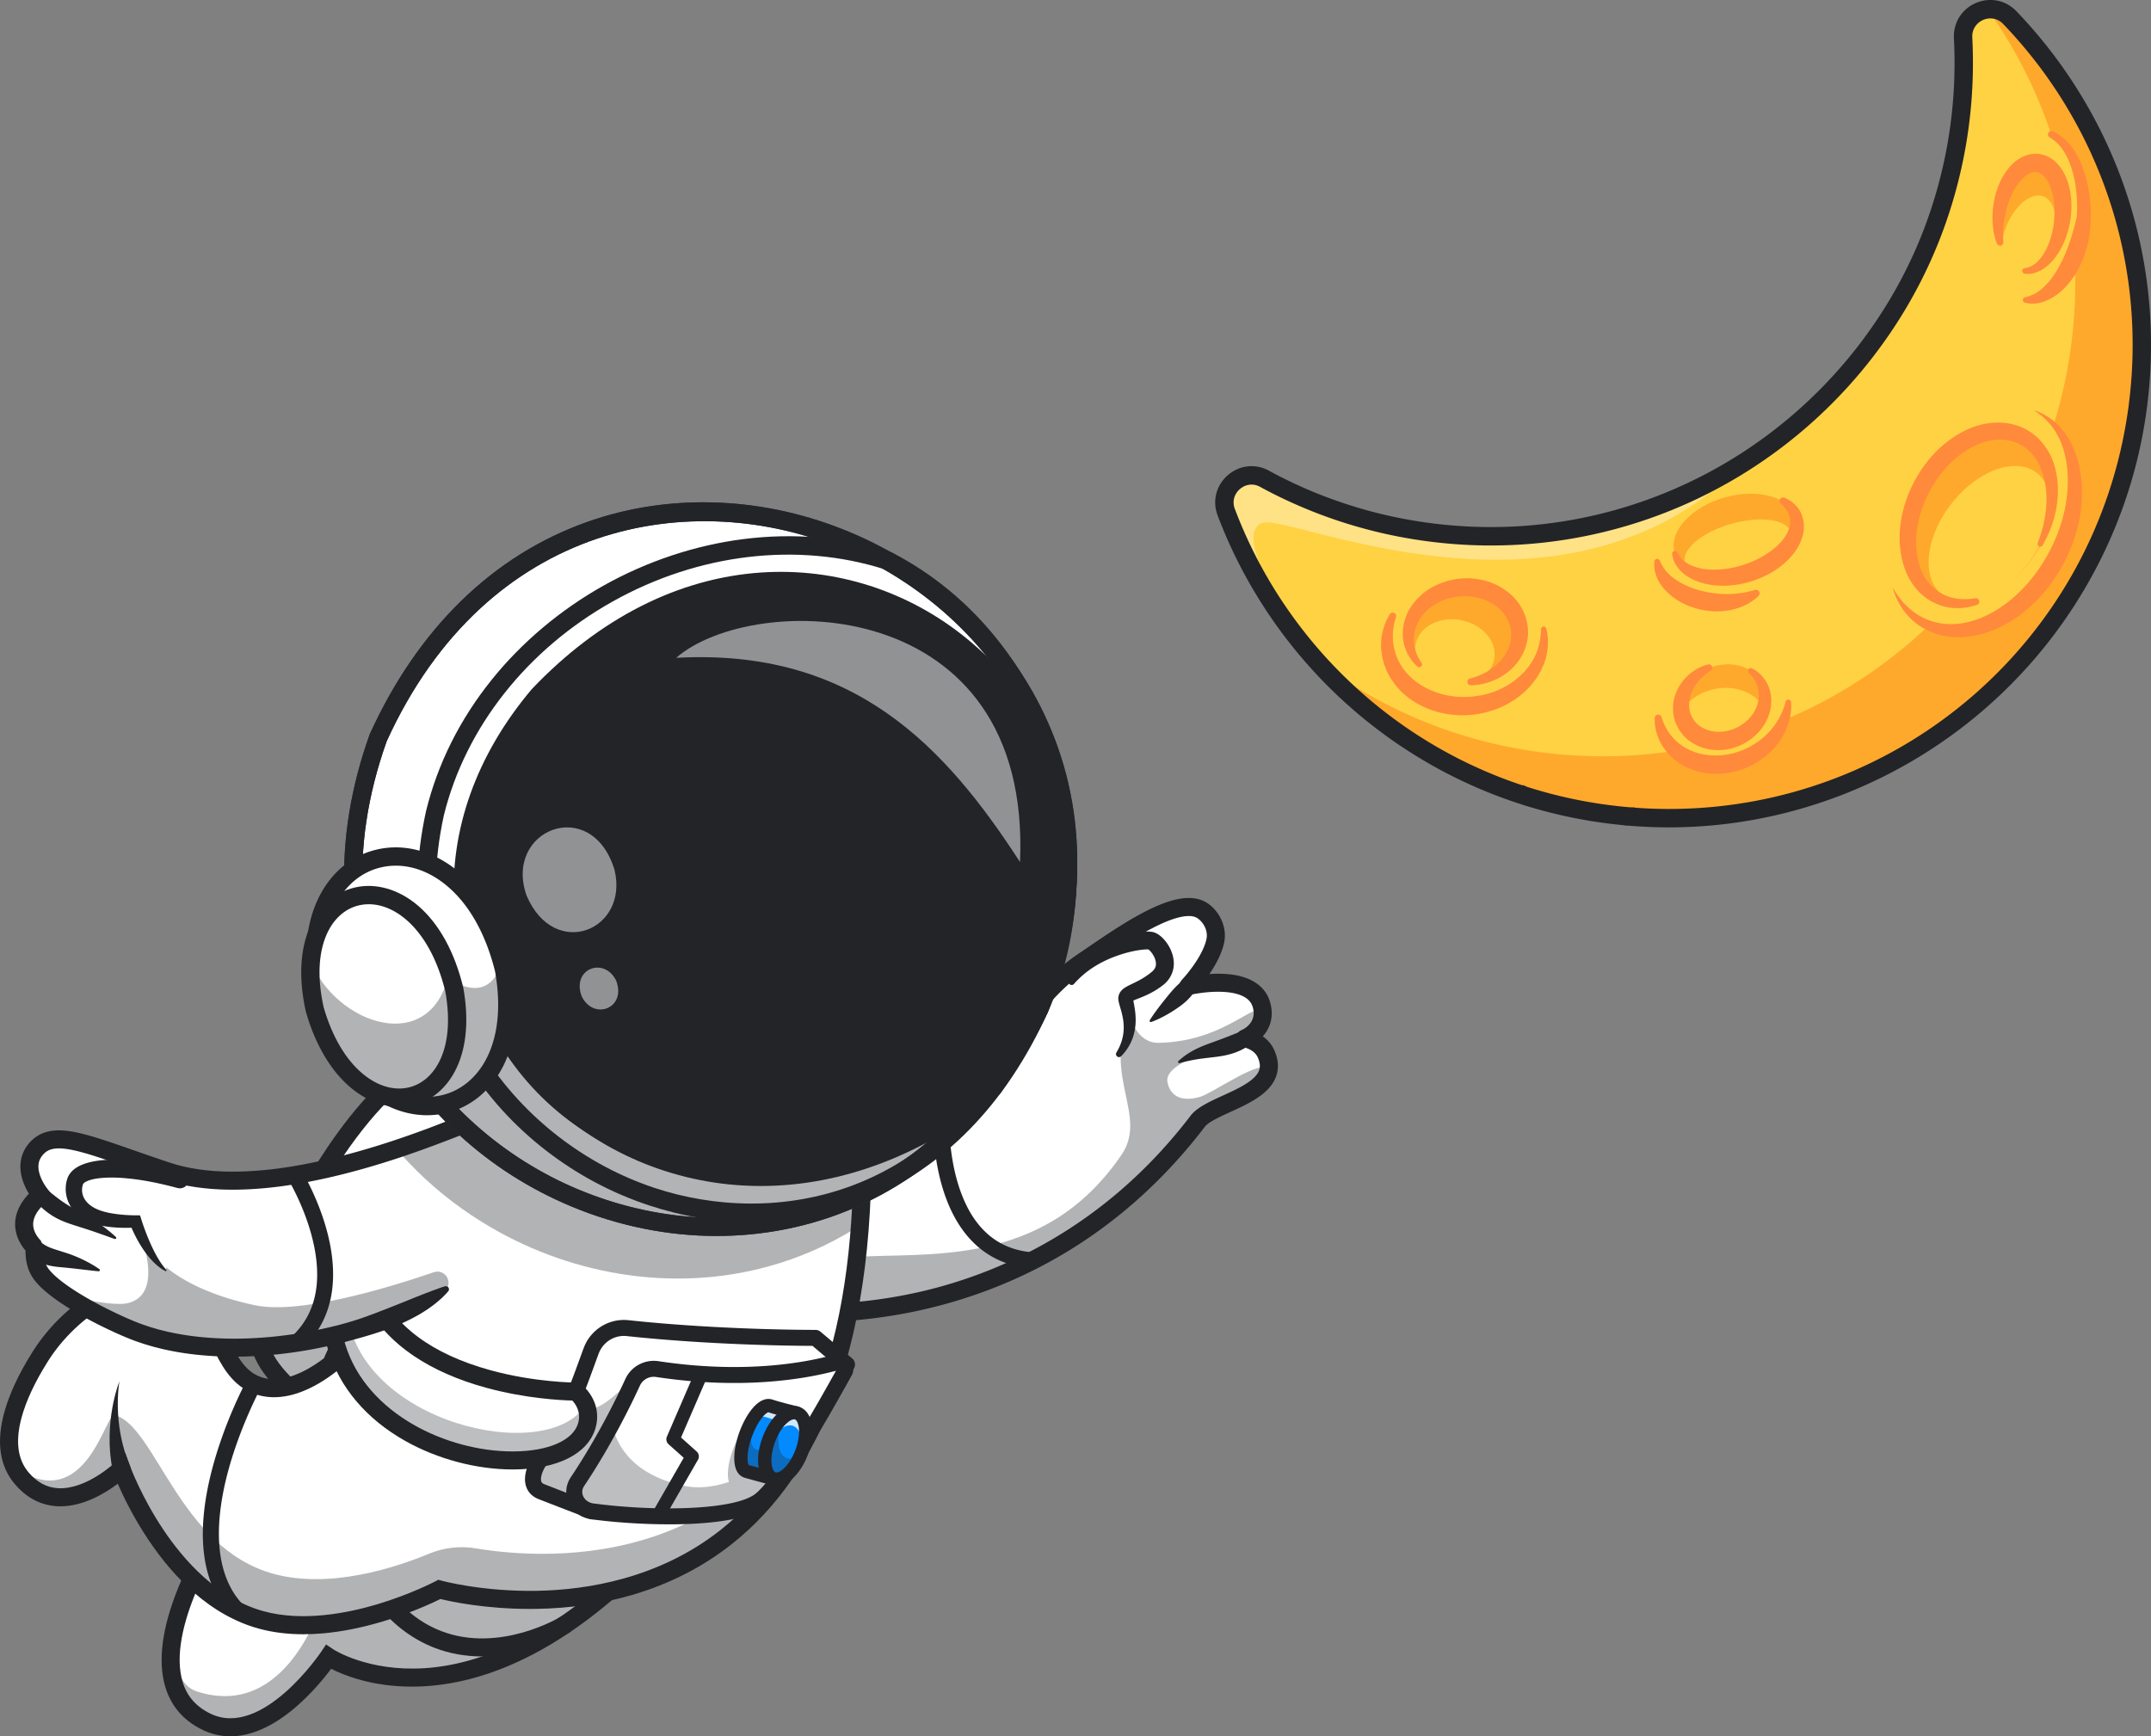
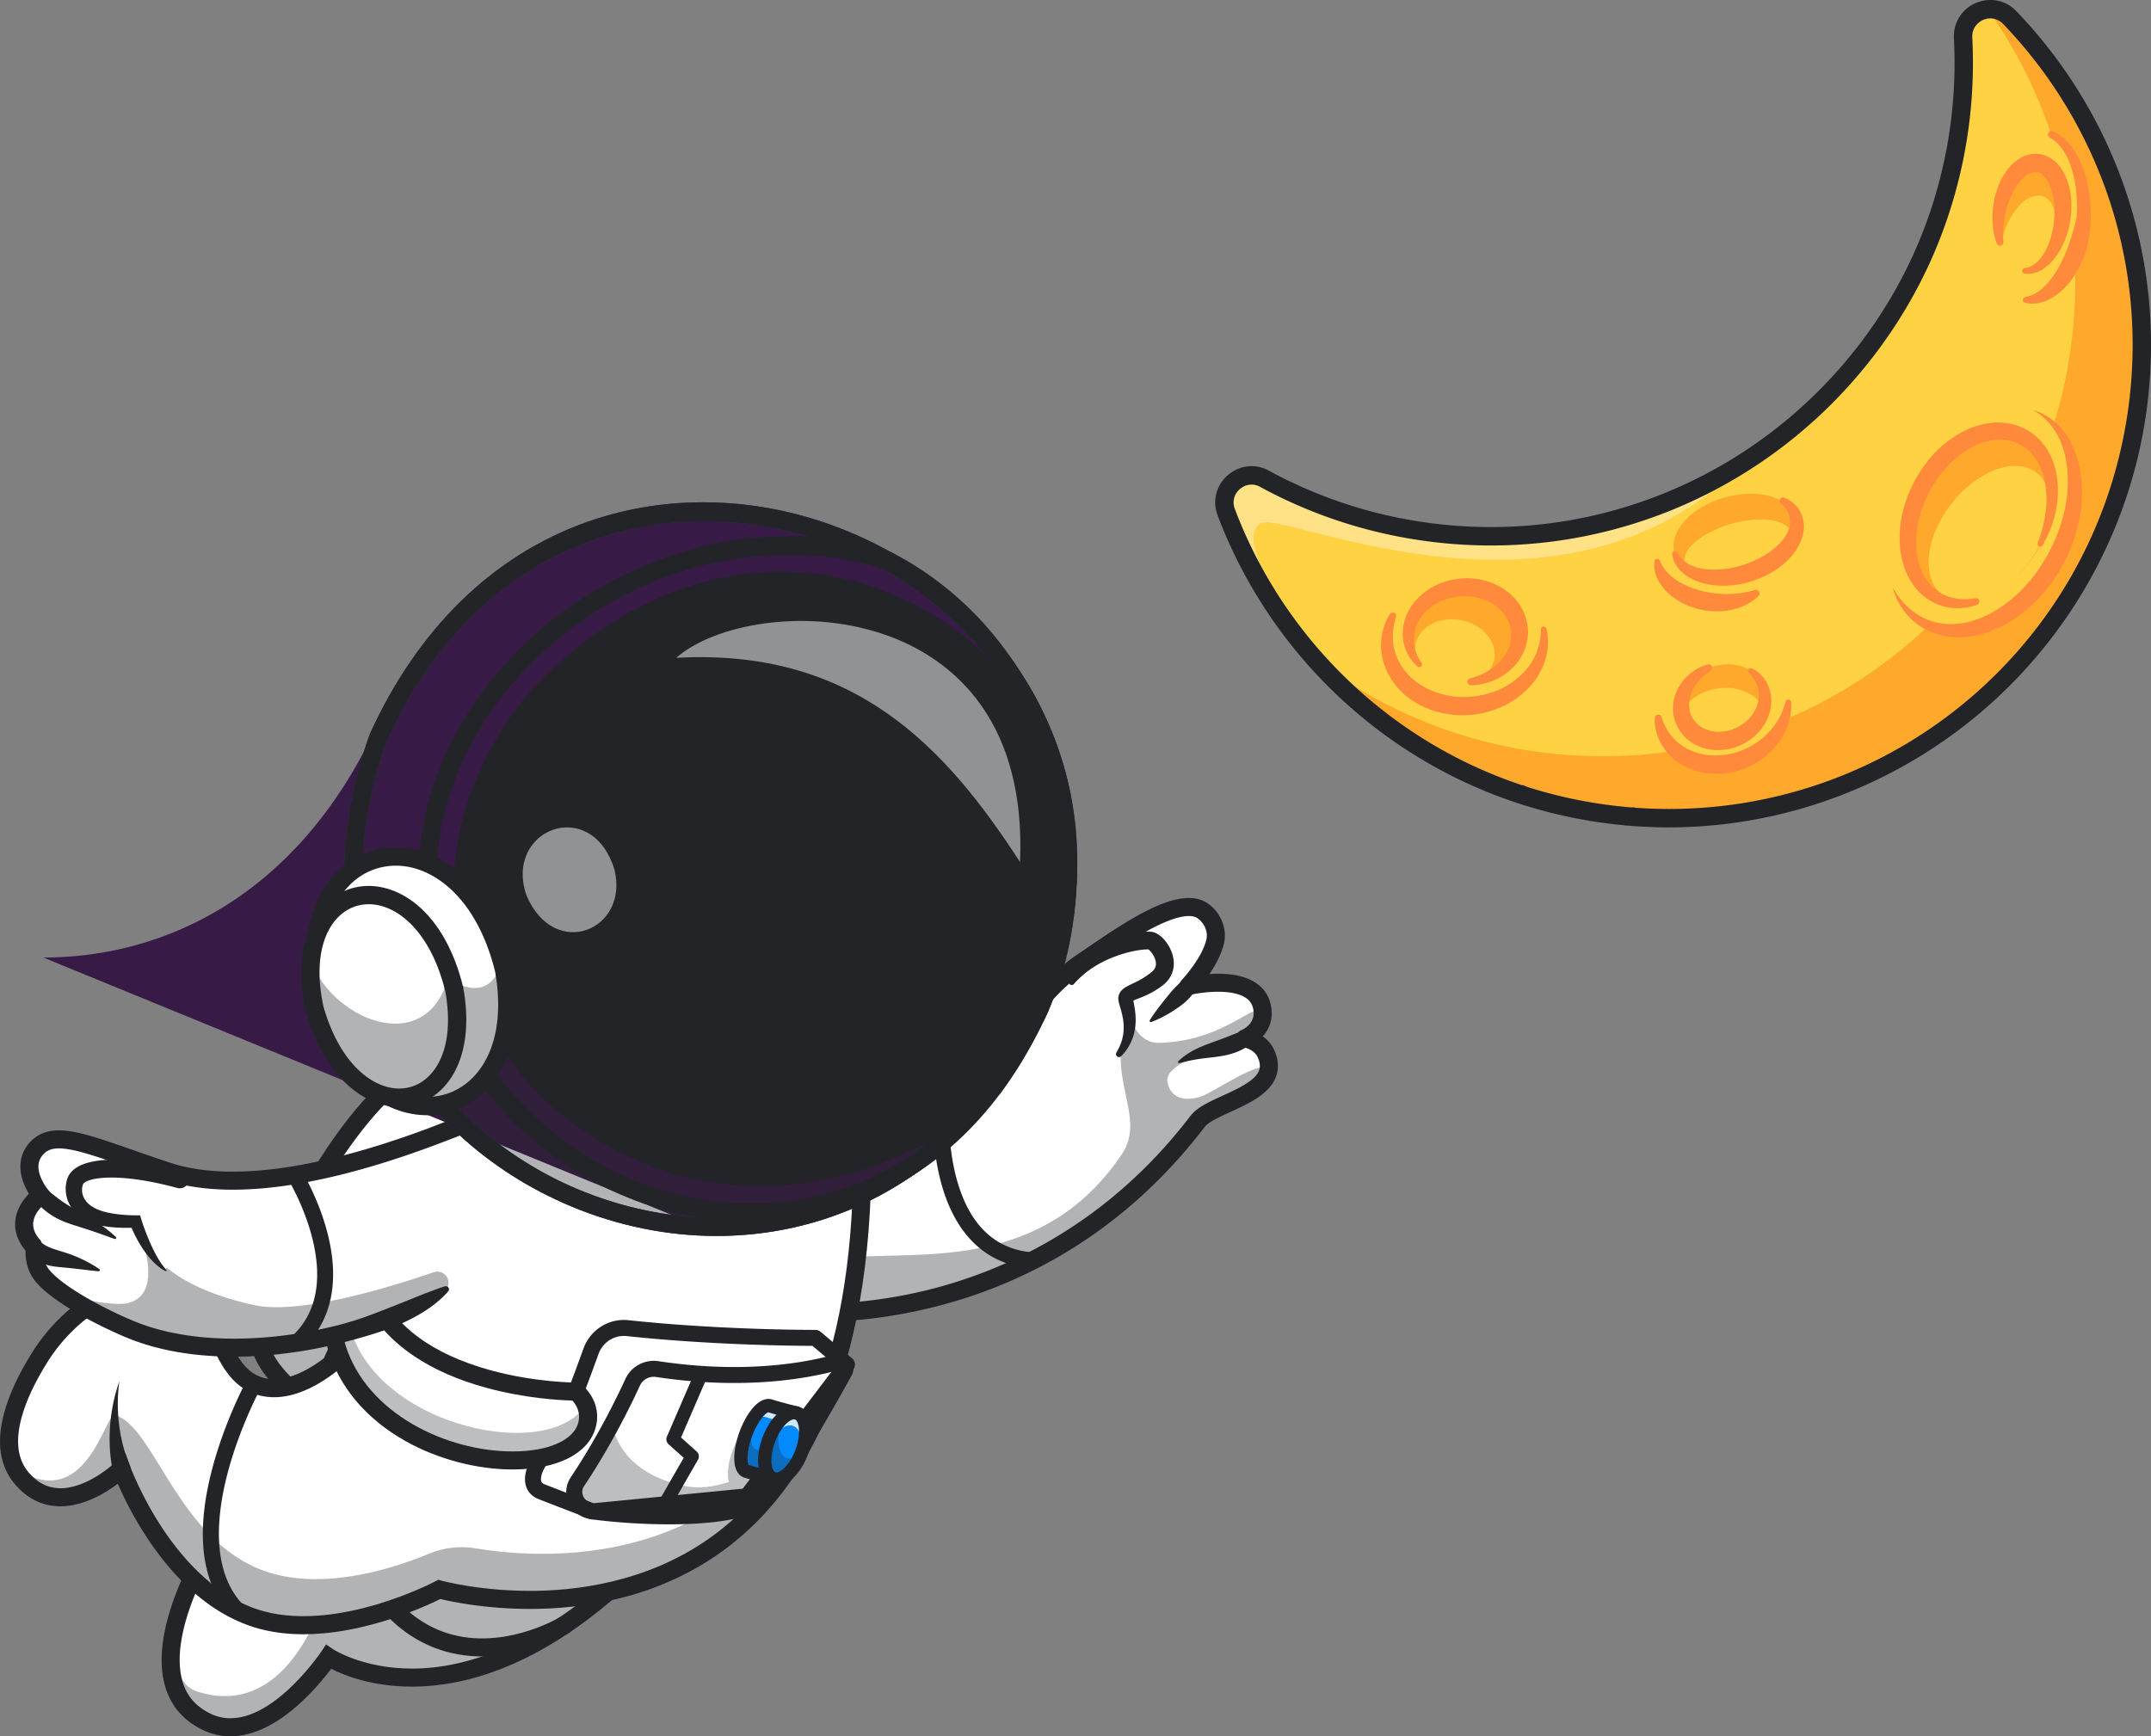
<svg xmlns="http://www.w3.org/2000/svg" viewBox="0 0 4036.47 3258.8">
  <rect x="0" y="0" width="4036.47" height="3258.8" fill="#808080" stroke="none" />
  <defs>
    <style>.cls-1{fill:#232428}.cls-2{opacity:.3}.cls-3{fill:#fff}.cls-4{opacity:.8}.cls-5{fill:#038aff}.cls-6{fill:#371a45}.cls-7{fill:#ff8a3b}.cls-8{opacity:.35}.cls-9{fill:#ffd243}.cls-11{fill:#ffa92c}.cls-12{opacity:.5}</style>
  </defs>
  <g id="Layer_1">
    <path d="M733.33 2757.41c-10.57 64.66-62.68 90.38-165.32 70.09-102.64-20.29-142.13 23.2-148.95 31.55-23.06 28.27-189.61 296.53-31.14 372.64 111.77 53.68 228.6-121.76 228.6-121.76s263.6 176.76 629.3-225.17" class="cls-3" />
    <path d="M905.07 3108.91c-31.34 0-61.3-5.3-88.92-15.89-88.79-34.04-154.27-120.31-194.64-256.42-2.66-8.96 2.45-18.38 11.42-21.04 8.96-2.65 18.38 2.45 21.04 11.42 37.21 125.49 95.86 204.36 174.3 234.43 109.41 41.95 221.86-25.78 222.98-26.47 7.97-4.89 18.39-2.39 23.28 5.58 4.89 7.97 2.39 18.39-5.58 23.28-1.3.8-32.38 19.69-78.76 32.82-28.99 8.2-57.59 12.3-85.12 12.3Z" class="cls-1" />
    <g class="cls-8">
      <path d="M387.92 3231.72c111.77 53.67 228.59-121.76 228.59-121.76s263.59 176.73 629.31-225.18l-335.33-83.35c-118.78 218.49-307.88 210.05-307.88 210.05s-64.45 216.57-231.83 163.55c-45.05-14.27-37.85-69.75-48.51-88.98-7.75 60.46 5.64 116.82 65.65 145.65Z" class="cls-1" />
    </g>
    <path d="M432.24 3258.8c-17.89 0-35.17-3.93-51.65-11.84-39.2-18.83-63.8-49.54-73.11-91.28-11.11-49.83-.09-113.64 32.77-189.65 24.14-55.85 54.69-104.2 65.69-117.67 11.56-14.17 57.65-58.75 165.35-37.46 54.91 10.85 94.71 8.06 118.28-8.3 14.59-10.13 23.44-25.8 27.06-47.92 1.51-9.23 10.21-15.48 19.44-13.97 9.23 1.51 15.48 10.21 13.97 19.44-5.1 31.21-18.95 54.85-41.16 70.26-31.84 22.1-78.99 26.58-144.15 13.7-91.49-18.08-126.47 18.19-132.55 25.65-14.34 17.58-114.61 175.59-91.65 278.56 7.03 31.53 24.93 53.82 54.72 68.13 97.18 46.68 206.1-114.26 207.19-115.89l9.42-14.11 14.09 9.44c.58.39 64.2 41.56 169.64 35.15 98.17-5.97 253.79-55.51 437.72-257.65 6.29-6.92 17-7.42 23.91-1.13s7.42 17 1.13 23.91c-84.75 93.14-171.31 163.24-257.26 208.34-69.53 36.48-138.88 56.83-206.13 60.47-7.5.41-14.82.6-21.92.6-75.15 0-127.74-21.3-151.59-33.44-12.2 16.3-35.78 45.42-66.26 71.64-42.43 36.51-84.11 55.02-122.93 55.02Z" class="cls-1" />
    <path d="M1201.54 2101.93c-10.7-1.86-235.86-107.77-386.89-105.61-125.92 1.8-365.83 427.01-323.6 538.77 39.14 103.56 257.02 197.71 257.02 197.71l453.47-630.87Z" class="cls-3" />
    <path d="m1201.54 2101.93-73.7 102.54-379.78 528.32s-105.64-45.65-183-108.37c-33.75-27.31-62.09-57.87-73.99-89.34-42.24-111.74 197.67-536.99 323.61-538.77 151.02-2.15 376.16 103.76 386.86 105.62Z" class="cls-3" />
    <g class="cls-8">
      <path d="m1127.84 2204.47-379.78 528.32s-.07-.01-.16-.06c-.49-.23-2.02-.9-4.54-2.02-.49-.23-1.04-.47-1.63-.75-.1-.02-.2-.07-.33-.13-.52-.24-1.11-.52-1.7-.77-1.39-.68-2.99-1.39-4.75-2.2-.42-.22-.88-.41-1.33-.63-.43-.18-.81-.39-1.24-.58-.52-.27-1.07-.51-1.62-.79-5.62-2.64-12.47-5.96-20.2-9.83-.94-.45-1.91-.95-2.88-1.44-2.91-1.48-5.94-3.02-9.07-4.64-1.03-.54-2.1-1.08-3.16-1.63-1.23-.61-2.48-1.3-3.77-1.95-1.54-.84-3.12-1.66-4.73-2.51-.49-.23-.93-.49-1.38-.74-1.16-.63-2.32-1.23-3.51-1.87-3.31-1.8-6.68-3.61-10.12-5.5-.1-.05-.22-.15-.35-.2-2.37-1.31-4.81-2.67-7.24-4.06-.07-.01-.13-.06-.19-.11-1.76-.99-3.52-1.98-5.31-3.01-1.12-.63-2.24-1.29-3.39-1.95-4.25-2.46-8.59-4.98-12.95-7.6-2.8-1.67-5.63-3.42-8.48-5.17-2.58-1.56-5.17-3.19-7.77-4.83-2.6-1.63-5.19-3.3-7.81-4.98-2.58-1.7-5.2-3.41-7.82-5.12-2.61-1.74-5.19-3.48-7.76-5.25-2.61-1.78-5.18-3.55-7.74-5.39h-.03c-2.57-1.8-5.13-3.64-7.65-5.48-2.55-1.87-5.07-3.74-7.59-5.61-.41-.29-.81-.6-1.18-.88-2.11-1.62-4.21-3.23-6.28-4.84-2.47-1.93-4.91-3.89-7.34-5.84-33.75-27.31-62.09-57.87-73.99-89.34-22.04-58.31 32.75-201.98 108.1-326.31-33.48 78.95-50.41 150.25-36.43 187.24 4.89 12.95 12.56 25.73 22.26 38.21 11.33 14.57 24.03 27.24 37.75 37.95 84.93-151.51 242.28-327.8 326.58-319.42 48.75 4.87 103.95 21.89 156.64 42.78 7.34 2.92 14.66 5.9 21.88 8.93Z" class="cls-1" />
    </g>
    <path d="m753.87 2753.74-12.51-5.4c-2.27-.98-56.27-24.44-115.98-61.14-82.05-50.43-132.57-99.59-150.16-146.13-16.79-44.43 5.07-119.4 26.38-174.47 26.97-69.72 68.79-148.43 114.73-215.93 43.24-63.53 126.46-170.25 198.08-171.28 55.58-.81 126.9 12.35 211.98 39.06 68.54 21.52 127.95 46.07 159.86 59.26 8.44 3.49 16.43 6.79 19 7.67l25.8 4.48-477.18 663.86Zm65.37-740.53c-1.46 0-2.9 0-4.34.03-39.92.57-105.28 60.53-170.58 156.47-44.55 65.46-85.06 141.67-111.14 209.1-26.71 69.04-36.29 123.82-26.28 150.29 14.64 38.74 61.62 83.36 135.87 129.04 41.2 25.35 80.43 44.53 99.68 53.5l432.65-601.91c-.57-.24-1.16-.48-1.76-.73-57.67-23.84-231.81-95.8-354.08-95.8Zm386.41 72.31Z" class="cls-1" />
    <path d="M806.19 1989.07c5.53 6.01 10.8 11.92 16.12 17.94 5.29 6 10.54 12.03 15.73 18.11 10.4 12.15 20.63 24.44 30.59 36.99s19.77 25.25 29.06 38.44c1.17 1.64 2.35 3.27 3.5 4.93l3.4 5.03c2.24 3.38 4.59 6.64 6.71 10.14 2.15 3.47 4.37 6.86 6.46 10.38l6.1 10.73c2.64 4.64 1.01 10.55-3.63 13.19-4.54 2.58-10.29 1.08-13.01-3.33l-.18-.3c-7.93-12.93-17.28-25.38-26.92-37.57-9.65-12.21-19.9-24.07-30.31-35.78-10.41-11.72-21.11-23.22-31.97-34.57-5.42-5.68-10.9-11.31-16.41-16.9-5.49-5.57-11.1-11.19-16.6-16.54l-.05-.04c-5.92-5.76-6.05-15.22-.3-21.14 5.76-5.92 15.22-6.05 21.14-.3.19.18.4.4.58.59Z" class="cls-6" />
    <path d="m584.63 2224.16 106.43 83.33c9.5 7.44 12.81 20.34 7.99 31.4-17.63 40.52-63.2 132-116.97 136.32-44.63 3.59-90.2-30.8-102.26-72.87-13.49-47.05 38.74-131.74 66.6-172.32 8.66-12.62 26.15-15.29 38.2-5.86Z" class="cls-3" />
    <g class="cls-8">
      <path d="M699.04 2338.89c-17.6 40.52-63.19 131.99-116.95 136.3-44.64 3.6-90.2-30.79-102.27-72.87-8.27-28.94 8.29-72.12 28.75-110.5-6.97 21.35-8.8 41.25-5.35 57.41 19.79 92.63 105.21 56.12 105.21 56.12s-3.19 20.6 2.05 25.39c21.9 20.02 67.89-59.68 90.73-101.48-.09 3.23-.79 6.49-2.17 9.63Z" class="cls-6" />
    </g>
    <path d="M575.75 2492.38c-49.03 0-98.28-36.87-112.19-85.38-14.4-50.25 29.53-129.19 68.91-186.56 6.76-9.85 17.4-16.54 29.2-18.35 11.81-1.81 23.97 1.37 33.39 8.74l106.43 83.33c15.58 12.2 20.96 33.37 13.08 51.48-9.86 22.67-25.97 55.8-46.67 84.81-27.54 38.6-55.96 59.33-84.46 61.63-2.56.21-5.13.31-7.7.31Zm-7.46-256.94c-.57 0-1.07.05-1.47.11-1.53.24-4.39 1.07-6.44 4.05-48.41 70.52-72.44 129.61-64.28 158.08 9.76 34.04 45.38 60.86 79.52 60.86 1.71 0 3.41-.07 5.1-.2 36.6-2.94 77.1-67.12 102.8-126.2 1.73-3.97.53-8.63-2.91-11.32l-106.43-83.33a9.456 9.456 0 0 0-5.9-2.05Z" class="cls-6" />
    <path d="M517.86 2438.98s-.17-.01-.16 0h.05s.05.03.13.04l.39.07c.31.04.61.09.97.12.67.07 1.41.13 2.16.16 1.49.08 3.07.07 4.66.02 3.18-.12 6.45-.46 9.72-1.01 3.28-.53 6.56-1.3 9.81-2.25 3.27-.92 6.5-2.07 9.7-3.37 12.8-5.21 24.91-13.1 35.76-22.78 5.44-4.83 10.58-10.1 15.46-15.66l3.62-4.23 3.58-4.42c1.21-1.47 2.36-2.96 3.52-4.46 1.15-1.5 2.35-2.98 3.46-4.5 4.57-6.03 8.91-12.22 12.91-18.57 1.97-3.19 3.91-6.4 5.66-9.67.87-1.64 1.71-3.28 2.5-4.93.37-.82.77-1.65 1.1-2.47.17-.41.35-.82.5-1.21l.4-1.04.2-.52c.88-2.3 3.46-3.44 5.75-2.56a4.45 4.45 0 0 1 2.74 5.16l-.22.94-.21.8c-.14.53-.28 1.02-.43 1.53-.29 1.01-.62 1.97-.93 2.94-.66 1.92-1.37 3.81-2.11 5.68-1.48 3.73-3.13 7.34-4.83 10.94-3.44 7.15-7.23 14.09-11.24 20.86-.98 1.72-2.03 3.37-3.05 5.06-1.02 1.68-2.05 3.37-3.11 5.01l-3.17 4.97-3.37 4.98c-4.59 6.6-9.56 13.01-15.01 19.1-10.88 12.17-23.8 23.04-38.79 31.25-3.75 2.04-7.61 3.94-11.61 5.59-3.99 1.67-8.1 3.15-12.33 4.36-4.23 1.22-8.57 2.2-13.06 2.89-2.25.33-4.52.61-6.88.77-1.18.09-2.37.15-3.62.17-.61.02-1.27.01-1.92 0l-1.05-.03-.59-.03-.31-.02-.52-.05c-8.19-1.04-13.98-8.52-12.94-16.71 1.04-8.19 8.52-13.98 16.71-12.94Z" class="cls-6" />
    <path d="M1459.75 2460.63s51.87 7.21 132.87 1.2c162.02-12.06 440.71-76.83 654.88-357.34 27.92-36.55 163.08-51.53 127.8-127.66-10.7-23.11-38.74-27.99-38.74-27.99s41.09-16.83 31.55-59.58c-15.1-67.57-137.94-38.61-137.94-38.61s41.11-43.28 50.24-84.02c6.35-28.55-13.57-54.37-31.29-61.18-50.25-19.32-153.52 56.55-216.34 98.96-59.19 39.94-97.28 91.64-136.59 144.72-61.32 82.72-125.67 168.77-277.84 218.81-50.97 16.73-111.79 29.46-185.65 36.64l18.23 172.69 8.82 83.37Z" class="cls-3" />
    <g class="cls-8">
      <path d="M1459.75 2460.63s51.87 7.21 132.87 1.2c162.02-12.06 440.71-76.83 654.88-357.34 23.63-30.9 123.97-46.39 132.96-96.51-11.09-23.7-104.11 43.82-128.97 50.83-48.22 13.6-58.79-15.77-60.79-28.6-7.62-48.8 173.46-74.38 175.73-117.09 2.89-54.55-55.18 41.5-191.86 44.18-43.23.85-53.98-52.53-55.64-48.77-49.01 110.56 35.07 186.17-14.05 258.47-146.79 216.04-368.56 182.29-505.72 192.5-80.99 6.01-132.87-1.2-132.87-1.2l-8.82-83.37-7.63-72.17c-5.63.67-11.36 1.26-17.14 1.82l18.23 172.69 8.82 83.37Z" class="cls-1" />
    </g>
    <path d="M1529.37 2481.22c-43.36 0-69.67-3.5-71.94-3.82-9.26-1.28-15.73-9.83-14.44-19.09 1.28-9.26 9.83-15.73 19.09-14.44 1.13.16 116.4 15.31 268.6-20.3 139.93-32.75 340.85-116.47 503.39-329.35 11.96-15.66 35.53-26.45 60.48-37.86 28.59-13.08 60.99-27.9 68.17-47.31 2.64-7.15 1.74-15.35-2.76-25.07-6.58-14.2-25.19-18.22-26.36-18.46-7.52-1.22-13.31-7.24-14.12-14.82-.82-7.58 3.53-14.7 10.62-17.49 3.19-1.39 27.59-12.96 21.49-40.25-2.03-9.1-6.76-15.71-14.88-20.8-27.78-17.41-83.52-9.52-102.65-5.01a16.903 16.903 0 0 1-18.56-8.05 16.922 16.922 0 0 1 2.41-20.09c.37-.39 38.03-40.47 45.99-76.05 4.56-20.38-11.13-37.98-20.82-41.71-10.49-4.03-32.69-3.85-78.9 19.89-35.07 18.02-73.25 44.1-103.94 65.07-6.28 4.29-12.29 8.4-17.98 12.23-56.3 37.99-92.82 87.28-131.48 139.47-41.79 56.41-85 114.73-156.29 163.09-80.25 54.44-184.96 87.29-320.11 100.43-9.31.89-17.58-5.9-18.49-15.21-.9-9.3 5.9-17.58 15.21-18.49 288.02-28.01 371.63-140.85 452.48-249.98 38.66-52.18 78.64-106.15 139.75-147.38 5.63-3.8 11.6-7.87 17.81-12.12 31.46-21.49 70.61-48.24 107.56-67.22 47.33-24.32 81.18-31.11 106.51-21.38 26.58 10.21 49.68 45.07 41.71 80.7-4.6 20.57-16.09 41.24-27.34 57.77l2.45-.15c35.28-1.98 63.08 3.24 82.64 15.49 15.85 9.93 25.93 24.1 29.95 42.11 5.84 26.15-2.9 46.02-14.92 59.58 8.02 5.63 15.85 13.55 20.97 24.6 8.36 18.06 9.64 35.23 3.8 51.04-12.05 32.61-51.25 50.54-85.84 66.36-20.07 9.18-40.83 18.68-47.65 27.62-74.6 97.71-163.23 177.59-263.41 237.44-80.17 47.89-167.85 83.11-260.58 104.66-84.7 19.68-157.52 24.36-207.61 24.36Z" class="cls-1" />
    <path d="M40.69 2774.39c76.27 89.79 187.24-17.5 187.24-17.5s84.55 234.74 262.17 283.47c149.25 40.94 334.33-57.2 334.33-57.2s631.88 175.38 768.19-521.33c9.32-47.77 16.36-99.66 20.68-155.96 3.33-43.29 5.05-89.22 5.06-137.94-.05-25.46-.54-51.68-1.53-78.68l-523.88-47.29-60.38-5.41-15.07-1.38c-.85 3.37-1.7 6.69-2.6 10.03-25.96 94.95-77.05 166.87-131.78 224.13-69.44 72.71-144.73 121.85-181.91 164.53-20.49 23.49-36.49 46.35-48.55 66-21.59 35.06-30.77 59.95-30.77 59.95-23.03 18.21-96.07 70.87-156.37 31.48-20.91-13.67-35.08-36.89-47.54-62.18-22.09-44.75-38.89-95.97-78.64-112.62-57.37-24.04-123.23-2.26-178.06 38-34.23 25.13-64.15 57.52-85.01 90.47-36.01 56.75-91.31 163.88-35.56 229.43Z" class="cls-3" />
    <g class="cls-8">
      <path d="M27.81 2754.88c3.4 6.83 7.66 13.36 12.88 19.51 76.27 89.79 187.24-17.5 187.24-17.5s84.55 234.74 262.17 283.47c149.25 40.94 334.33-57.2 334.33-57.2s614.94 170.68 762.4-493.63c-148.55 465.54-557.53 439.38-694.11 416.52-29.43-4.92-59.59-1.52-87.15 9.92-63.26 26.26-186.72 66.86-292.26 37.91-177.61-48.73-221.48-278.42-298.1-297.84-17.91-4.54-53.5 188.53-187.41 98.85Z" class="cls-1" />
    </g>
    <path d="M569.53 3067.28c-30.12 0-58.22-3.54-83.89-10.58-43.01-11.8-84.26-34.83-122.59-68.45-30.22-26.51-58.73-59.64-84.71-98.47-28.23-42.19-47.18-81.56-57.37-105.02-22.76 17.22-63.54 42.38-107.5 42.39-1.85 0-3.69-.04-5.54-.13-30.99-1.52-57.96-15.53-80.15-41.65-28.23-33.23-34.98-78.11-20.05-133.41 9.53-35.29 27.77-74.34 54.21-116.08 30.09-47.49 74.94-90.04 123.03-116.75 26.69-14.82 53.32-24.19 79.17-27.86 29.14-4.13 56.63-.91 81.7 9.59 38.88 16.28 57.87 57.47 76.23 97.3 14.44 31.32 29.37 63.71 52.7 78.96 21.07 13.77 47 15.16 77.05 4.14 17.95-6.59 37.24-17.61 56.01-31.99 6.55-15.85 30.75-69.29 80.6-126.52 18.37-21.09 44.64-42.89 75.05-68.13 83.44-69.25 197.72-164.09 237.58-323.55 2.27-9.07 11.45-14.59 20.53-12.32 9.07 2.27 14.58 11.46 12.32 20.53-42.54 170.22-161.75 269.15-248.8 341.39-29.28 24.3-54.57 45.29-71.14 64.31-53.94 61.93-76.02 120.12-76.23 120.7l-1.65 4.42-3.71 2.95c-22.66 17.93-46.48 31.75-68.89 39.97-40.07 14.7-77.15 12.08-107.23-7.58-31.48-20.57-48.48-57.45-64.92-93.12-16.37-35.51-31.84-69.06-58.56-80.25-80.54-33.72-188.45 37.02-242.24 121.91-24.62 38.85-41.49 74.78-50.13 106.78-11.85 43.89-7.42 78.43 13.17 102.66 16.09 18.93 34.37 28.66 55.9 29.75 52.84 2.66 106.17-47.96 106.7-48.47l18.81-18.08 8.86 24.53c.2.57 21.21 58.07 63.07 120.44 37.88 56.45 101.2 128.72 187.69 152.45 73.01 20.03 156.19 4 213.13-12.97 62.72-18.7 108.33-42.66 108.78-42.9l5.95-3.15 6.5 1.8c.74.21 76.27 20.7 178.45 18.94 93.44-1.63 229.15-22.8 345.01-114.44 178.2-140.94 261.47-403.86 247.5-781.46-.35-9.34 6.95-17.2 16.29-17.54 9.33-.33 17.2 6.95 17.54 16.29 7.71 208.43-14.26 385.34-65.32 525.8-43.79 120.47-109.49 215.91-195.27 283.67-54.66 43.17-117.83 75.36-187.78 95.67-55.72 16.18-115.8 24.88-178.59 25.88-4.12.07-8.21.1-12.23.1-84.38 0-148.12-13.73-168.14-18.62-14.72 7.3-55.27 26.33-108.33 42.2-38.78 11.6-76.21 19.09-111.26 22.24-12.74 1.15-25.18 1.72-37.29 1.72Z" class="cls-1" />
    <path d="M2010.63 1843.73c41.93-65.65 131.14-81.45 148.67-78.09 13.36 2.56 45.03 45.28 12.43 71.08-32.6 25.8-59.71 25.18-59.25 38.11.46 12.93 22.57 58.94-13 104.08" class="cls-3" />
    <path d="M2005.87 1840.69c8.04-17.68 20.76-33.33 35.63-46.2 14.92-12.9 32.01-23.11 50.09-30.84 9.06-3.83 18.35-7.17 27.95-9.7 4.8-1.3 9.66-2.43 14.65-3.36 5.01-.89 10.07-1.61 15.63-1.95l2.11-.11c.7-.03 1.5-.02 2.24-.03 1.43-.04 3.22.07 4.91.17 1.05.12 2.09.25 3.13.41 1.27.24 3.21.75 4.41 1.21 2.55.95 4.51 2.02 6.2 3.06 3.37 2.11 5.89 4.24 8.18 6.43 2.28 2.2 4.31 4.45 6.15 6.78 3.72 4.64 6.75 9.64 9.28 15.02 2.52 5.37 4.48 11.18 5.52 17.48 1.05 6.27 1.18 13.07-.3 19.85-1.42 6.76-4.36 13.32-8.3 18.78-.94 1.43-2.04 2.63-3.1 3.92-1.04 1.31-2.22 2.37-3.36 3.51-1.14 1.17-2.35 2.11-3.55 3.12l-.9.74c-.3.24-.62.52-.86.68l-1.54 1.14c-4.11 3.04-8.36 5.88-12.72 8.52-8.72 5.25-18.02 9.54-26.91 13.09-4.4 1.74-8.8 3.37-12.1 4.83-1.61.69-2.92 1.44-3.16 1.54-.04-.01.14-.22.53-.95.43-.73.77-1.9.76-2.81.02-.18.02-.37 0-.55l-.02-.14v.07l-.03.07c0 .02-.02.03 0 .13l.03.45c.04.65.17 1.58.33 2.57.32 1.99.76 4.22 1.19 6.53.84 4.62 1.67 9.51 2.26 14.46 1.18 9.91 1.41 20.24-.03 30.42-1.37 10.17-4.36 20.16-8.91 29.22-4.48 9.1-10.5 17.19-17.33 24.13a5.683 5.683 0 0 1-8.03.06 5.681 5.681 0 0 1-.92-6.91l.08-.14c4.45-7.59 8.11-15.39 10.37-23.45 1.14-4.02 2.03-8.07 2.56-12.16.52-4.09.76-8.18.73-12.28-.05-4.1-.37-8.2-.91-12.3-.54-4.1-1.39-8.19-2.35-12.3-.98-4.13-2.15-8.23-3.45-12.56-.64-2.17-1.3-4.41-1.96-6.92-.33-1.26-.66-2.59-.97-4.22l-.22-1.25c-.04-.19-.07-.47-.1-.73l-.09-.79-.08-.79c-.01-.15-.03-.24-.03-.43v-.57c-.02-.76 0-1.52.04-2.28.25-3.19 1.33-6.58 2.94-9.3 1.6-2.69 3.41-4.57 5.08-6.1 3.31-2.84 6.05-4.36 8.53-5.75 4.93-2.65 9.07-4.5 13.09-6.49 4-1.93 7.81-3.83 11.46-5.88 3.67-2.03 7.17-4.23 10.6-6.5 3.42-2.28 6.73-4.71 9.92-7.3l1.2-.97c.23-.18.33-.29.47-.42l.41-.38c.53-.51 1.15-.98 1.56-1.52.97-1.02 1.81-2.03 2.48-3.06 1.37-2.06 2.17-4.11 2.59-6.37.13-.56.12-1.17.23-1.75-.02-.62.06-1.22.03-1.86-.06-.65 0-1.27-.12-1.96l-.1-1.01-.19-1.04c-.92-5.58-4.1-12.01-8.15-17.14-.99-1.3-2.07-2.47-3.09-3.47-1.01-1.02-2.05-1.85-2.58-2.19-.26-.19-.35-.19.05-.06h.06l.15.07c.11.04.22.08.33.11.11.03.23.05.34.07.09.02.3.03.22.03-.1 0-.19-.02-.29-.07-.61-.03-1.11-.13-1.99-.13-.41 0-.76-.04-1.21-.03l-1.34.02c-3.65.09-7.74.51-11.82 1.09-4.1.53-8.26 1.26-12.41 2.14-4.15.86-8.3 1.89-12.45 2.95-4.13 1.12-8.25 2.34-12.33 3.69-16.34 5.34-32.21 12.34-46.9 21.39-14.72 9.03-28.16 20.16-39.99 33.55l-.05.06a5.696 5.696 0 0 1-8.04.5 5.725 5.725 0 0 1-1.42-6.63Z" class="cls-1" />
    <path d="m1589.44 2561.08-187.8 247.3-189.6 18.48-100.26 9.77s-77.27-29.64-95.93-37.1c-25.33-10.08-15.07-40.77-3.27-57.78 20.17-29.14 36.08-58.17 49.18-85.96 21.12-44.86 34.94-86.59 47.74-120.7 10.49-28.01 38.54-45.52 68.3-42.34 177.62 19.09 352.39 18.26 352.39 18.26l59.26 50.07Z" class="cls-3" />
    <path d="M1111.77 2851.63c-1.83 0-3.65-.34-5.37-1-3.16-1.21-77.57-29.77-96.1-37.16-11.84-4.72-19.91-13.23-23.34-24.59-5.65-18.75 3.15-41.06 13.27-55.68 44.52-64.29 67.81-128.33 86.53-179.78 3.01-8.26 5.84-16.06 8.67-23.61 12.94-34.53 47.46-55.9 83.95-51.98 174.69 18.76 348.98 18.19 350.73 18.19 3.55-.03 7.02 1.24 9.75 3.54l59.26 50.04c6.1 5.15 7.1 14.17 2.27 20.53l-187.8 247.32a15.018 15.018 0 0 1-10.49 5.86l-289.88 28.24c-.48.05-.97.07-1.45.07Zm59.04-344.26c-20.82 0-39.79 12.98-47.29 32.97-2.78 7.4-5.59 15.14-8.57 23.33-19.31 53.07-43.34 119.12-90.06 186.6-7.24 10.46-11.2 23.33-9.21 29.94.53 1.74 1.62 3.75 5.73 5.39 16.15 6.44 77.47 30 92.43 35.75l279.82-27.26 175.22-230.76-44.19-37.32c-31.31-.07-189.71-1.3-348.52-18.36-1.8-.19-3.59-.29-5.37-.29Z" class="cls-1" />
    <g class="cls-2">
-       <path d="m1212.04 2826.85-100.26 9.77s-77.27-29.64-95.93-37.1c-19.34-7.69-17.94-27.44-10.94-43.9 2.17-5.1 4.89-9.85 7.67-13.88 20.17-29.14 36.08-58.17 49.18-85.96 4.05 12.7 16.02-.5 47.76-10.4 37.56-11.71 55.69-43.52 77.68-51.02 64.14-21.91 41.04 160.9 24.84 232.48Z" class="cls-1" />
-     </g>
+       </g>
    <path d="M1470.52 2722.06c-8.74 23.64-16.94 53.79-16.94 53.79s-49.59-13.11-53.47-14.54c-12.86-4.76-13.12-36.07-.58-69.95 12.53-33.88 33.11-57.49 45.97-52.73 9.41 3.48 49.34 13.59 49.34 13.59s-20.96 60.76-24.32 69.85Z" class="cls-3" />
    <ellipse cx="1473.54" cy="2713.79" class="cls-3" rx="65.4" ry="33.04" transform="rotate(-69.7 1473.486 2713.766)" />
-     <path d="M1584.91 2574.56c-13.49 24.15-34.79 62.6-58.34 102.16-33.71 56.6-71.98 115.44-98.34 137.63-45.87 38.59-211.14 36.33-316.48 22.27-27.65-3.69-43.53-32.71-28.02-55.92 25.36-37.98 47.18-75.69 64.86-108.74 16.75-31.28 29.8-58.36 38.61-77.59 8.08-17.63 26.89-27.7 46.07-24.82 166.68 25.19 285.7 1.6 337.61-12.9 10.55-2.95 19.38 8.3 14.03 17.9Z" class="cls-3" />
    <g class="cls-2">
      <path d="M1483.09 2746.04c-16.3 24.29-32.04 45.5-45.62 59.54-3.2 3.36-6.3 6.3-9.24 8.77-45.87 38.59-211.14 36.33-316.48 22.27-27.65-3.69-43.53-32.71-28.02-55.92 25.36-37.98 47.18-75.69 64.86-108.74 5.36 29.87 29.22 94.3 134.91 116.73 27.37 5.78 55.97 2.21 84.28-7.27-4.07-12.81-1.66-35.78 7.31-60.05 12.51-33.88 33.11-57.49 45.95-52.74 7.86 2.92 37.01 10.43 46.42 12.85 1.48.14 2.92.45 4.33.97 9.08 3.34 14.37 14.14 15.5 28.57.78 10.3-.57 22.42-4.2 35.02Z" class="cls-1" />
    </g>
    <g class="cls-2">
      <path d="M1483.09 2746.04c3.64-12.6 4.98-24.72 4.2-35.02 14.07-11.39 27.29-23.06 39.27-34.3-14.08 23.66-28.98 47.72-43.47 69.32Z" class="cls-6" />
    </g>
    <path d="M1255.44 2860.95c-47.54 0-99.71-3.32-145.68-9.45-19.11-2.55-35.07-14.15-42.7-31.03-7.17-15.85-5.64-33.38 4.19-48.09 49.32-73.82 85.28-147.13 102.32-184.25l13.63 6.26-13.63-6.26c10.81-23.54 36.28-37.27 61.95-33.39 161.73 24.42 277 2.64 331.31-12.52 10.66-2.97 21.96.72 28.8 9.41a27.28 27.28 0 0 1 2.39 30.25l-3.27 5.87c-36.17 64.87-111.44 199.86-156.87 238.08-23.53 19.8-72.31 31.37-144.97 34.4-12 .5-24.56.74-37.47.74Zm-28.64-276.88c-11.01 0-21.3 6.4-25.97 16.56-17.41 37.93-54.16 112.85-104.64 188.4-5.4 8.09-3.44 15.42-1.79 19.07 3.34 7.38 10.56 12.49 19.33 13.66 117.21 15.63 267.08 12.85 304.83-18.91 41.22-34.68 117.44-171.37 149.98-229.74l.19-.34c-58.9 15.66-176.28 35.99-337.69 11.61-1.42-.21-2.83-.32-4.24-.32Z" class="cls-1" />
    <path d="M1470.52 2722.06c-8.74 23.64-16.94 53.79-16.94 53.79s-49.59-13.11-53.47-14.54c-12.86-4.76-13.12-36.07-.58-69.95 12.53-33.88 33.11-57.49 45.97-52.73 9.41 3.48 49.34 13.59 49.34 13.59s-20.96 60.76-24.32 69.85Z" class="cls-5" />
    <g class="cls-4">
      <path d="M1494.83 2652.23s-20.95 60.73-24.29 69.84c-8.76 23.62-16.94 53.8-16.94 53.8s-.99-.27-2.67-.7c3.03-9.84 6.79-21.67 10.68-32.15 3.38-9.11 24.33-69.87 24.33-69.87s-39.96-10.1-49.37-13.56c-10.41-3.88-25.99 10.97-38.19 34.87.39-1.04.74-2.05 1.12-3.1 12.54-33.87 33.11-57.49 45.99-52.73 9.41 3.46 49.33 13.59 49.33 13.59Z" class="cls-3" />
    </g>
    <g class="cls-2">
      <path d="M1466.57 2733.4c-7.13 20.93-12.98 42.47-12.98 42.47s-49.58-13.13-53.48-14.57c-12.84-4.75-13.11-36.05-.6-69.93 4.23-11.43 9.37-21.7 14.84-30.1-8.7 29.45-7.23 54.82 4.2 59.04 3.1 1.12 35 9.63 48.02 13.08Z" class="cls-1" />
    </g>
    <path d="M1453.59 2788.36c-1.06 0-2.13-.13-3.2-.42-15.08-3.99-50.6-13.42-54.61-14.91-24.05-8.9-20.99-50.82-7.97-86.01 6.57-17.77 15.51-33.66 25.16-44.73 16.65-19.1 30.24-17.83 36.86-15.39 7.2 2.66 37.14 10.43 48.07 13.19 3.39.86 6.27 3.1 7.93 6.18 1.66 3.08 1.96 6.71.82 10.02-.86 2.49-21.04 60.99-24.41 70.11-8.44 22.82-16.52 52.44-16.6 52.74-1.51 5.56-6.55 9.22-12.05 9.22Zm-48.57-38.59c4.22 1.29 21.65 6 39.89 10.86 3.24-11.12 8.42-28.12 13.89-42.9 2.33-6.29 13.47-38.46 19.8-56.78-12.43-3.24-29.92-7.92-36.83-10.37-4.73 1.1-19.33 14.88-30.52 45.12-11.14 30.11-9.09 50.03-6.23 54.07Zm65.5-27.71Z" class="cls-1" />
    <ellipse cx="1473.54" cy="2713.79" class="cls-5" rx="65.4" ry="33.04" transform="rotate(-69.7 1473.486 2713.766)" />
    <g class="cls-4">
      <path d="M1504.51 2725.24c-.83 2.22-1.69 4.36-2.61 6.45 5.79-26.97.77-50.15-13.34-55.4-16-5.92-38.07 13.23-51.11 43.46 1.23-5.68 2.93-11.54 5.09-17.42 12.54-33.87 36.58-56.23 53.68-49.88 17.11 6.32 20.84 38.91 8.29 72.79Z" class="cls-3" />
    </g>
    <g class="cls-2">
      <path d="M1503.39 2728.13c-12.77 32.27-35.92 53.13-52.56 47-17.11-6.32-20.8-38.91-8.29-72.79 6.56-17.71 16.23-32.26 26.44-41.22-.37.94-.74 1.87-1.08 2.82-12.51 33.88-8.81 66.47 8.33 72.79 8.13 3.03 17.85-.48 27.16-8.6Z" class="cls-1" />
    </g>
    <path d="M1457.03 2788.73c-3.6 0-7.12-.62-10.52-1.88-24.35-9.01-31.09-47.21-15.68-88.86 6.73-18.19 16.79-34.11 28.34-44.84 13.77-12.79 28.48-17.21 41.4-12.43 24.35 9.01 31.09 47.21 15.68 88.86-6.73 18.19-16.79 34.11-28.34 44.84-10.15 9.43-20.8 14.31-30.88 14.31Zm33.06-124.85c-3.55 0-8.74 2.79-13.91 7.59-8.61 8-16.59 20.83-21.91 35.2-5.32 14.37-7.6 29.31-6.27 40.98.95 8.31 3.77 14.5 7.18 15.76 3.42 1.26 9.58-1.6 15.71-7.29 8.61-8 16.59-20.83 21.91-35.2 5.32-14.37 7.6-29.31 6.27-40.98-.95-8.31-3.77-14.5-7.18-15.76-.54-.2-1.14-.29-1.8-.29Zm-255.64 194.38c-2.11 0-4.25-.54-6.21-1.66-5.99-3.44-8.05-11.08-4.61-17.06l59.42-103.46-28.43-25.44a12.502 12.502 0 0 1-3.14-14.27l53.04-122.73c2.74-6.34 10.09-9.25 16.43-6.52 6.34 2.74 9.25 10.1 6.52 16.43l-49.46 114.46 29.26 26.19c4.4 3.94 5.44 10.42 2.5 15.54l-64.46 112.25a12.504 12.504 0 0 1-10.85 6.28Zm-787.16 181.1c-3.87 0-7.74-1.49-10.67-4.46-32.52-32.93-51.07-77.42-55.13-132.24-3.15-42.59 2.44-91.53 16.62-145.47 23.88-90.85 63.46-163.94 65.14-167.01 3.97-7.27 13.08-9.95 20.35-5.98 7.27 3.97 9.95 13.08 5.98 20.35-.5.92-39.73 73.51-62.6 160.8-20.5 78.28-31.77 184.92 30.98 248.47 5.82 5.89 5.76 15.39-.13 21.21a14.932 14.932 0 0 1-10.54 4.33Zm1491.17-658.79c-.35 0-.7-.01-1.05-.04-82.74-5.74-141.21-58.49-169.07-152.55-20.31-68.58-17.15-134.45-17.01-137.22.43-8.27 7.48-14.62 15.76-14.2 8.27.43 14.63 7.49 14.2 15.76-.05 1.08-2.94 64.33 16.01 127.8 24.4 81.73 72.24 125.63 142.18 130.48 8.26.57 14.5 7.74 13.93 16-.55 7.91-7.14 13.96-14.95 13.96Zm405.35-418.61c-2.42 1.77-4.95 3.38-7.51 4.96-1.26.81-2.61 1.48-3.94 2.18-1.33.71-2.68 1.36-4.02 2.04-2.67 1.39-5.5 2.41-8.28 3.56-2.79 1.15-5.64 2.01-8.49 2.92-11.41 3.55-23 5.18-33.99 6.53-11 1.33-21.55 2.4-32.09 4.14-10.54 1.71-21.08 4.13-32 7h-.03a2.2 2.2 0 0 1-2.7-1.57c-.21-.8.05-1.62.61-2.16 8.32-7.93 17.94-14.65 28.24-20.17 10.29-5.54 21.19-9.81 31.63-13.61 10.46-3.78 20.33-7.41 29.79-11.03 2.34-.96 4.76-1.75 7.05-2.76l3.5-1.39 1.76-.66c.58-.25 1.15-.51 1.73-.74 2.31-.99 4.68-1.83 7.02-2.8 2.34-.97 4.7-1.91 7.17-2.69l1.08-.34c7.95-2.51 16.43 1.91 18.94 9.86 1.99 6.33-.42 13-5.48 16.72Zm-101.87-102.03-1.06 1.76c-.31.49-.62.99-.94 1.47-.62.93-1.27 1.86-1.92 2.74-1.3 1.78-2.68 3.42-4.08 5.05-2.81 3.21-5.81 6.19-8.93 8.99-6.21 5.65-13.06 10.48-20.02 15.08-6.95 4.61-14.15 8.84-21.53 12.77-3.72 1.93-7.47 3.8-11.3 5.56-1.92.86-3.87 1.7-5.84 2.5-1.95.82-3.94 1.6-5.97 2.31a2.273 2.273 0 0 1-2.72-3.29l.02-.03c1.1-1.85 2.24-3.64 3.41-5.39 1.15-1.77 2.34-3.5 3.54-5.2 2.36-3.45 4.8-6.78 7.26-10.07 4.89-6.61 9.92-12.97 14.94-19.25 5.06-6.24 10.01-12.47 15.31-18.19 2.64-2.87 5.31-5.66 8.08-8.31 1.38-1.32 2.76-2.62 4.17-3.85.71-.62 1.38-1.22 2.11-1.8.33-.28.68-.56 1.03-.83l.49-.36.25-.17c.07-.04.09-.03.14-.04l7.18-2.26c7.46-2.35 15.42 1.8 17.76 9.26 1.26 4.01.62 8.21-1.37 11.55Z" class="cls-1" />
    <path d="M631.94 2528.79c70.16 227.66 434.34 264.4 469.1 147.4 11.76-39.59-20.26-64.41-20.26-64.41s-308.43 1.26-389.33-192.46c0 0-83.84 30.54-59.52 109.46Z" class="cls-3" />
    <g class="cls-2">
      <path d="M631.94 2528.78c70.18 227.67 434.36 264.42 469.12 147.41 4.66-15.7 2.43-29.11-1.95-39.56-71.83 116.15-429.6 33.21-448.19-178.92-.28-3.24-1.77-6.16-2.4-9.11-15.98 17.6-27.81 43.71-16.59 80.17Z" class="cls-1" />
    </g>
    <path d="M961.93 2757.98c-67.69 0-141.03-19.49-201.51-53.58-72.9-41.1-122.92-100.1-144.65-170.63-15.08-48.93 5.27-82.16 24.99-101.42 20.29-19.82 43.92-28.57 44.91-28.93 8.5-3.09 17.93 1.04 21.41 9.38 31.36 75.1 103.07 128.55 213.12 158.87 84.06 23.15 159.77 23.21 160.53 23.19h.05c3.75 0 7.41 1.25 10.38 3.55 1.68 1.3 41.01 32.49 26.11 82.61-14.2 47.78-71.61 76.55-153.58 76.96h-1.77Zm-278.56-315.79c-6.01 3.57-13.14 8.56-19.65 15.06-18.58 18.56-23.69 40.33-15.61 66.56 40.17 130.37 191.29 200.32 313.79 200.32h1.62c65.25-.33 111.72-20.54 121.3-52.75 6.19-20.85-4.69-36.16-10.81-42.75-21.11-.5-87.58-3.7-162.03-24.1-52.42-14.36-97.84-34.33-135.02-59.36-41.8-28.14-73.22-62.72-93.59-102.98Z" class="cls-1" />
    <path d="M65.37 2341.06s-4.25 28.59 12.02 50.31c8.16 10.86 21.32 22.38 37.16 33.73 14.08 10.11 30.18 20.06 46.72 29.39 36.49 20.53 75.01 37.87 97.73 46.25 47.79 17.61 102.22 26.6 158.97 28.37 77.57 2.43 159.44-8.58 234.69-29.24 70.72-19.43 135.57-47.43 185.34-80.87l35.39-52.35 48.37-71.53 171.19-253.15 38.89-57.5c-1.7.97-39.43 22.49-99.27 52.09-5.71 2.82-11.59 5.7-17.67 8.65-68 32.98-159.52 73.72-257.67 107.11-152.83 52.05-321.84 86.34-443.57 46-141.77-47-208.72-81.39-244.2-43.9-36 38.03 7.36 88.75 7.36 88.75s-31.31 22.24-31.5 54.45c-.2 25.54 20.07 43.45 20.07 43.45Z" class="cls-3" />
    <g class="cls-8">
      <path d="M258.79 2304.39s1.32 8.15 7.76 20.79c-4.12-12.54-7.76-20.79-7.76-20.79Z" class="cls-6" />
    </g>
    <g class="cls-8">
      <path d="M114.55 2425.1c14.08 10.11 30.18 20.06 46.72 29.39 36.49 20.53 75.01 37.87 97.73 46.25 47.79 17.61 102.22 26.6 158.97 28.37 77.57 2.43 159.44-8.58 234.69-29.24 70.72-19.43 135.57-47.43 185.34-80.87 11.12-16.45-5.02-37.58-23.81-31.17-96.66 32.99-254.95 79.39-336.85 61.75-144.89-31.26-194.37-92.35-210.78-124.4 11.98 36.13 28.02 107.97-27.35 120.79-21.19 4.91-85.76-4.47-124.66-20.86Z" class="cls-1" />
    </g>
    <path d="M1134.67 1989.32c-4.95 4.33-9.99 8.35-15.15 12.25-5.14 3.91-10.37 7.67-15.65 11.34a603.363 603.363 0 0 1-32.34 20.88c-21.94 13.24-44.65 25.05-67.54 36.48-45.79 22.88-93.19 42.36-140.88 61-23.87 9.26-47.79 18.44-71.92 27.09-24.13 8.66-48.44 16.85-72.97 24.46-49.06 15.16-98.97 28.11-149.87 37.29-25.44 4.58-51.13 8.2-77.06 10.37-25.92 2.18-52.08 3.05-78.35 1.92l-9.85-.59-4.93-.3c-1.64-.12-3.29-.3-4.93-.44l-9.86-.92c-3.28-.34-6.57-.82-9.85-1.23-6.57-.74-13.11-1.97-19.66-3.05-1.64-.25-3.27-.59-4.9-.94l-4.89-1.03-4.89-1.03c-.81-.18-1.63-.33-2.44-.53l-2.43-.62-9.72-2.49c-.81-.21-1.62-.4-2.43-.64l-2.41-.73-4.82-1.47c-6.58-1.94-12.46-3.99-18.55-6.01-12.1-4.08-24.18-8.2-36.21-12.38-24.07-8.32-48.02-16.87-71.82-24.74-11.9-3.91-23.78-7.67-35.54-10.8-2.94-.78-5.88-1.56-8.79-2.23-2.93-.74-5.82-1.32-8.71-1.94-5.75-1.11-11.47-2.09-16.94-2.54-5.46-.45-10.72-.48-15.47.11-4.76.59-8.92 1.79-12.53 3.65-3.62 1.86-6.79 4.42-9.78 7.84-2.99 3.42-5.17 7.05-6.59 10.89-1.41 3.85-1.97 8.01-1.88 12.47.11 4.46 1.06 9.22 2.56 14.03 1.57 4.81 3.71 9.67 6.33 14.39a100.15 100.15 0 0 0 6.53 10.23c.39.53.78 1.06 1.17 1.55l.96 1.21 11.06 13.95-14.12 10.86-.77.59-1.07.86c-.72.61-1.46 1.23-2.18 1.89-1.45 1.3-2.87 2.68-4.24 4.1a74.485 74.485 0 0 0-7.39 8.95c-4.33 6.21-7.28 12.77-8.29 19.11-.13.79-.25 1.59-.3 2.38-.1.79-.11 1.58-.14 2.37-.03.4-.02.79.01 1.17l.06 1.16.03 1.16c.03.39.11.78.16 1.17.14.78.15 1.56.35 2.34.19.78.37 1.57.53 2.36.49 1.57.94 3.16 1.63 4.74 1.29 3.15 3.01 6.3 5.07 9.3l.77 1.13.83 1.09c.54.74 1.13 1.43 1.71 2.14.59.67 1.18 1.38 1.77 1.99.3.32.59.63.86.9l.39.39c.1.09.29.28.15.15l5.54 15.17v-.02.04l-.03.24c-.02.15-.04.33-.05.54-.03.4-.08.79-.1 1.23-.06.85-.09 1.74-.12 2.64-.03.89 0 1.81-.01 2.71l.1 2.72c.2 3.63.72 7.21 1.51 10.61.34 1.73.9 3.34 1.37 4.98.6 1.56 1.12 3.18 1.85 4.62.61 1.54 1.48 2.87 2.22 4.29.4.68.89 1.29 1.31 1.95l.65.98c.21.33.55.7.82 1.04 4.45 5.67 10.27 11.39 16.62 16.75 6.36 5.38 13.22 10.52 20.32 15.46 14.22 9.87 29.36 18.95 44.81 27.53 15.46 8.58 31.33 16.62 47.38 24.16 8.03 3.77 16.11 7.41 24.22 10.86 4.05 1.73 8.11 3.4 12.16 5.01 4.06 1.61 8.04 3.12 12.17 4.49 4.1 1.39 8.18 2.85 12.3 4.18l12.5 3.68 3.13.92 3.17.79 6.34 1.58 6.34 1.59c2.12.52 4.27.91 6.4 1.37 34.15 7.44 69.33 10.9 104.61 11.83 8.83.05 17.66.3 26.51.03l6.63-.12c2.21-.03 4.42-.06 6.63-.19l13.26-.59c17.68-1.01 35.36-2.42 52.95-4.67 35.23-4.19 70.16-10.99 104.56-19.65 17.17-4.47 34.18-9.55 50.84-15.55l3.14-1.09 3.11-1.16 6.22-2.32c4.14-1.57 8.31-3.03 12.4-4.7 4.11-1.61 8.23-3.2 12.36-4.75 4.1-1.63 8.18-3.29 12.3-4.87 2.05-.81 4.13-1.57 6.16-2.4l6.12-2.48 6.16-2.42 3.08-1.2 3.05-1.26c4.07-1.69 8.15-3.36 12.27-4.95 4.08-1.68 8.15-3.36 12.29-4.96 4.17-1.55 8.22-3.3 12.39-4.87 2.08-.8 4.15-1.61 6.26-2.37 1.06-.37 2.08-.81 3.12-1.22l3.13-1.21c2.08-.82 4.2-1.58 6.32-2.36 1.06-.39 2.14-.75 3.21-1.13 1.08-.36 2.11-.8 3.18-1.18 4.24-1.59 8.57-3.08 13.08-4.39l.24-.07c3.1-.9 6.35.88 7.25 3.98.57 1.96.04 4.01-1.19 5.45-3.11 3.6-6.38 7.02-9.75 10.34-1.66 1.7-3.42 3.24-5.18 4.8-1.77 1.54-3.54 3.1-5.35 4.59-3.56 3.09-7.3 5.91-11.09 8.65-3.78 2.77-7.58 5.54-11.54 8-3.94 2.51-7.9 4.99-11.92 7.36-4.06 2.28-8.16 4.5-12.28 6.68l-3.09 1.64c-1.04.53-2.08 1.03-3.13 1.54l-6.28 3.05-6.31 2.98c-2.1 1.01-4.26 1.86-6.39 2.79-17.01 7.54-34.67 13.35-52.35 18.85l-13.31 3.97c-4.43 1.33-8.91 2.49-13.36 3.75l-6.67 1.89c-2.23.62-4.47 1.18-6.7 1.78l-13.39 3.58c-35.83 9.02-72.16 16.09-108.87 20.46-18.34 2.34-36.79 3.81-55.27 4.87l-13.88.61c-2.31.13-4.63.16-6.94.2l-6.95.12c-9.26.28-18.54.03-27.82-.04-37.1-.97-74.33-4.6-111-12.58-2.29-.5-4.59-.92-6.87-1.48l-6.84-1.71-6.84-1.71-3.42-.86-3.39-.99-13.56-3.99c-4.49-1.45-8.95-3.04-13.42-4.56-4.46-1.48-8.96-3.18-13.31-4.92-4.37-1.73-8.68-3.51-12.96-5.33-8.55-3.64-16.99-7.44-25.35-11.37-16.72-7.86-33.19-16.21-49.4-25.2-16.2-9.01-32.18-18.56-47.72-29.35-7.77-5.41-15.42-11.13-22.89-17.44-7.45-6.34-14.74-13.26-21.49-21.84-.42-.55-.84-1.02-1.26-1.64l-1.26-1.83c-.82-1.23-1.69-2.44-2.44-3.7-1.43-2.55-2.93-5.1-4.05-7.75-1.27-2.62-2.2-5.3-3.17-7.98-.82-2.69-1.68-5.39-2.24-8.1a95.791 95.791 0 0 1-2.31-16.25l-.15-4.06c0-1.36-.02-2.71.02-4.08s.08-2.74.18-4.15c.04-.69.11-1.43.17-2.15.03-.35.07-.73.12-1.15l.07-.6.11-.82 5.54 15.17c-.58-.52-.81-.75-1.15-1.07l-.88-.87c-.57-.57-1.1-1.12-1.62-1.67-1.06-1.11-2.01-2.21-2.98-3.34-.93-1.14-1.88-2.26-2.75-3.44l-1.32-1.75-1.26-1.81c-3.33-4.84-6.23-10.07-8.54-15.73-1.19-2.8-2.11-5.78-2.98-8.77l-1.05-4.6c-.34-1.53-.49-3.14-.73-4.71-.1-.79-.22-1.58-.29-2.37l-.12-2.4-.1-2.41c-.04-.8-.05-1.6 0-2.4.05-1.59.1-3.18.28-4.76.12-1.58.35-3.15.6-4.7.99-6.23 2.9-12.15 5.28-17.67 2.41-5.52 5.37-10.6 8.64-15.31 3.29-4.7 6.89-9.04 10.77-13.06a114.293 114.293 0 0 1 9.25-8.6l1.71-1.38.92-.71 1.16-.86-3.06 24.8-1.11-1.35-.91-1.15c-.59-.76-1.14-1.5-1.69-2.25-1.09-1.5-2.14-2.99-3.15-4.51-2.02-3.03-3.91-6.14-5.69-9.33-3.54-6.39-6.59-13.19-8.95-20.46-2.29-7.3-3.93-15.11-4.16-23.36-.21-8.22.92-16.88 3.88-24.97 2.94-8.1 7.52-15.47 12.89-21.6 5.33-6.16 12.14-11.81 19.84-15.73 7.69-3.97 15.97-6.18 23.8-7.13 7.87-.97 15.38-.83 22.57-.25 14.34 1.3 27.51 4.34 40.3 7.73 12.79 3.41 25.15 7.33 37.38 11.35 24.44 8.08 48.35 16.63 72.31 24.91 11.97 4.15 23.94 8.24 35.91 12.28 5.97 1.98 12.09 4.11 17.7 5.74l4.3 1.31 2.15.66c.72.21 1.45.38 2.18.57l8.74 2.24 2.18.56c.73.17 1.48.31 2.21.47l4.43.93 4.43.93c1.47.32 2.95.63 4.45.86 5.98.98 11.93 2.11 17.99 2.79 3.02.37 6.03.82 9.06 1.14l9.12.85c1.52.14 3.04.3 4.56.41l4.58.27 9.17.55c24.51 1.05 49.25.25 73.95-1.83 24.71-2.07 49.4-5.55 73.97-9.97 49.15-8.86 97.81-21.46 145.82-36.3 24.01-7.45 47.86-15.48 71.56-23.99 23.7-8.51 47.27-17.44 70.57-27.08l17.45-7.29 17.36-7.5c11.55-5.07 23.08-10.17 34.56-15.4l68.91-31.31c23.01-10.38 45.88-21.06 69.17-30.97 11.64-4.97 23.38-9.77 35.22-14.41 5.93-2.3 11.88-4.58 17.89-6.76 5.99-2.19 12.07-4.31 18.16-6.26l.07-.02c3.03-.97 6.27.7 7.23 3.73a5.75 5.75 0 0 1-1.69 6.08Z" class="cls-1" />
    <path d="M1950.54 1892.92c-390.42 807.54-1530.98 305.49-1240.87-508.16 380.04-836.11 1558.52-316.05 1240.87 508.16Z" class="cls-3" />
    <path d="M1950.54 1892.92c-390.42 807.54-1530.98 305.49-1240.87-508.16 380.04-836.11 1558.52-316.05 1240.87 508.16Z" class="cls-3" />
    <g class="cls-8">
-       <path d="M737.09 2148.32c37.41 45.05 80.56 84.95 127.92 118.91 12.8 9.14 25.89 17.88 39.27 26.2 158.16 98.14 354.72 133.88 537.73 83.46 56.81-15.62 112.32-39.57 164.99-72.54 3.39-43.99 5.14-90.66 5.14-140.17-.05-25.88-.55-52.51-1.56-79.95l-532.34-48.05 39.52-58.43c-1.73.98-40.07 22.85-100.88 52.94l-15.31-1.4c-.86 3.42-1.73 6.8-2.64 10.19-69.1 33.51-162.09 74.91-261.83 108.84Z" class="cls-1" />
-     </g>
+       </g>
    <path d="M1950.54 1892.92c-390.42 807.54-1530.98 305.49-1240.87-508.16 380.04-836.11 1558.52-316.05 1240.87 508.16Z" class="cls-3" />
-     <path d="M1344.81 2314.82c-91.13 0-183.44-18.54-271.5-55.4-77.11-32.27-147.04-76.89-207.85-132.61-62.8-57.54-113.08-124.45-149.45-198.88-80.57-164.89-86.76-354.14-17.89-547.28l.39-.96c89.21-196.27 229.02-332.91 404.33-395.15 78.79-27.98 162.33-40.12 248.29-36.11 82.67 3.86 164.19 22.43 242.28 55.19 78.36 32.87 149.28 78.35 210.79 135.15 63.59 58.72 114.14 126.91 150.24 202.65 80.23 168.32 82.83 360.55 7.54 555.91l-.4.93c-91.76 189.79-231.73 321.67-404.77 381.38-68.07 23.49-139.66 35.18-212 35.18Zm-623.77-925.45c-148.15 416.21 83.61 731.01 361.74 847.43 82.85 34.68 173.42 54.05 264.98 54.05 223 0 452.1-114.79 591.52-402.81 162.23-421.62-70.43-742.27-355.36-861.81-282.16-118.38-672.47-55.21-862.88 363.13Zm1229.5 503.55Z" class="cls-6" />
+     <path d="M1344.81 2314.82c-91.13 0-183.44-18.54-271.5-55.4-77.11-32.27-147.04-76.89-207.85-132.61-62.8-57.54-113.08-124.45-149.45-198.88-80.57-164.89-86.76-354.14-17.89-547.28l.39-.96l-.4.93c-91.76 189.79-231.73 321.67-404.77 381.38-68.07 23.49-139.66 35.18-212 35.18Zm-623.77-925.45c-148.15 416.21 83.61 731.01 361.74 847.43 82.85 34.68 173.42 54.05 264.98 54.05 223 0 452.1-114.79 591.52-402.81 162.23-421.62-70.43-742.27-355.36-861.81-282.16-118.38-672.47-55.21-862.88 363.13Zm1229.5 503.55Z" class="cls-6" />
    <g class="cls-8">
      <path d="M1950.54 1892.9c-325.07 703.36-1326.45 431.95-1285.94-311.67 64.92 234.03 147.95 236.41 283.93 346.64 419.59 364 998.56 19.32 1033.17-468 38.67 145.94 25.89 298.29-31.16 433.04Z" class="cls-1" />
    </g>
    <path d="M1344.81 2319.76c-91.77 0-184.74-18.67-273.4-55.78-77.63-32.5-148.05-77.42-209.28-133.53-63.26-57.96-113.91-125.37-150.55-200.35-81.17-166.11-87.43-356.68-18.1-551.11l.24-.68.3-.66c89.78-197.51 230.58-335.06 407.18-397.76 79.4-28.19 163.57-40.43 250.17-36.39 83.25 3.89 165.33 22.58 243.96 55.57 78.89 33.1 150.3 78.88 212.23 136.07 64.05 59.15 114.98 127.84 151.35 204.15 80.82 169.57 83.48 363.15 7.69 559.81l-.26.66-.31.64c-92.34 191-233.29 323.75-407.61 383.9-68.6 23.67-140.73 35.45-213.61 35.45Zm-619.18-928.54c-146.91 413.07 83.07 725.5 359.06 841.02 282.47 118.23 654.77 56.98 850.06-346.17 160.88-418.44-69.99-736.66-352.73-855.29-279.98-117.46-667.3-54.71-856.38 360.43Zm1224.91 501.7h.01-.01Z" style="fill:#293856" />
    <path d="M1344.81 2319.76c-91.77 0-184.74-18.67-273.4-55.78-77.63-32.5-148.05-77.42-209.28-133.53-63.26-57.96-113.91-125.37-150.55-200.35-81.17-166.11-87.43-356.68-18.1-551.11l.24-.68.3-.66c89.78-197.51 230.58-335.06 407.18-397.76 79.4-28.19 163.57-40.43 250.17-36.39 83.25 3.89 165.33 22.58 243.96 55.57 78.89 33.1 150.3 78.88 212.23 136.07 64.05 59.15 114.98 127.84 151.35 204.15 80.82 169.57 83.48 363.15 7.69 559.81l-.26.66-.31.64c-92.34 191-233.29 323.75-407.61 383.9-68.6 23.67-140.73 35.45-213.61 35.45Zm-619.18-928.54c-146.91 413.07 83.07 725.5 359.06 841.02 282.47 118.23 654.77 56.98 850.06-346.17 160.88-418.44-69.99-736.66-352.73-855.29-279.98-117.46-667.3-54.71-856.38 360.43Zm1224.91 501.7h.01-.01Z" class="cls-1" />
    <path d="M1863.83 2041.25c-614.14 492.96-1297.06-208.13-853.45-735.97 532.8-561.04 1314.38 80.76 853.45 735.97Z" class="cls-1" />
    <path d="M1976.67 1553.76c104.59 704.05-894.42 908.12-1095.68 280.14 377.52 332.61 956.06 87.99 1095.68-280.14Z" class="cls-1" />
    <path d="M1410.41 2293.8c-64.72 0-129.53-10.61-192.85-31.59-69.97-23.18-135.12-57.97-193.65-103.39-59.82-46.43-110.04-101.94-149.27-164.99-41.29-66.36-69.01-139.01-82.39-215.92-14.31-82.22-11.91-168.07 7.12-255.15l.1-.43c21.89-89.1 63.37-172.08 123.3-246.64 56.53-70.33 129.21-131.47 210.2-176.82 81.22-45.48 171.67-75.56 261.57-87 95.48-12.14 188.64-4.02 276.88 24.15l1.4.45 1.3.67c148.86 77.29 260.16 213.52 313.39 383.58 50.28 160.63 42.54 335.28-21.23 479.17l-.05.12c-39.29 86.86-89.16 161.28-148.24 221.19-55.28 56.05-118.44 99.31-187.72 128.57-65.23 27.55-134.83 42.31-206.88 43.89-4.32.09-8.64.14-12.96.14Zm-577.48-763.49c-75.93 347.9 141.44 615.08 395.45 699.24 221.06 73.25 538.7 27.2 706.46-343.63 117.19-264.51 34.46-655.78-275.28-817.57-163.12-51.61-348.84-29.58-509.78 60.53-160.74 90-276.22 236.31-316.85 401.43Zm1117.61 362.61h.01-.01Z" class="cls-1" />
    <path d="M1427.78 2225.96c-11.17 0-22.3-.31-33.45-.94-145.73-8.22-282.17-70.2-384.18-174.54-94.2-96.34-150.31-220.6-158.01-349.89-8.5-142.8 41.67-283.33 145.08-406.37l.69-.78c125.99-132.67 274.77-208.36 430.25-218.89 139.78-9.47 277.11 34.74 386.66 124.48 112.1 91.83 183.7 221.72 201.62 365.73 20.01 160.92-27.89 329.11-138.54 486.4l-1.4 1.99-1.9 1.52c-140.12 112.47-293.92 171.29-446.82 171.29Zm-404.56-909.21c-217.73 259.43-151.12 543.32 11.53 709.68 179.13 183.21 500.84 254.92 816.42 2.93 231.01-330.22 132-647.97-58.14-803.73-191.21-156.63-503.34-189.17-769.81 91.12Zm840.61 724.5h.01-.01Z" class="cls-1" />
    <path d="M600.56 1875.91c87.16 304.03 399.2 242.26 345.25-56.37-79.65-322-413.22-256.02-345.25 56.37Z" class="cls-3" />
    <g class="cls-8">
      <path d="M829.56 2074.12c93.67-17.83 146.81-142.19 112.59-270.1-41 144.36-214.59-61.47-233.32-124.61-234.11 93.69-50.61 431.14 120.73 394.71Z" class="cls-1" />
    </g>
    <path d="M801.46 2093.13c-37.58 0-75.51-13.49-109.64-39.47-48.69-37.06-85.97-96.89-107.79-173.02l-.27-1.08c-16.2-74.43-11.5-141.3 13.59-193.38 23.15-48.06 62.18-80.64 109.89-91.73 24.53-5.7 49.85-5.39 75.26.94 25.98 6.46 50.74 18.92 73.59 37.03 49.77 39.44 86.57 102.71 106.42 182.99l.23 1.07c12.89 71.37 6.45 135.26-18.64 184.78-23.26 45.92-61.38 77.11-107.34 87.82a155.503 155.503 0 0 1-35.3 4.05ZM617.25 1871.7c43.24 150.16 140.01 200.58 211.7 183.87 35.88-8.36 65.88-33.17 84.46-69.86 21.61-42.66 26.99-98.87 15.57-162.58-18.04-72.56-50.63-129.17-94.26-163.75-37.27-29.54-79.78-40.7-119.7-31.42-37.36 8.68-68.15 34.66-86.69 73.15-21.66 44.97-25.49 103.96-11.08 170.59Z" class="cls-1" />
    <path d="M590.69 1894.83c70.89 246.3 305.44 203.98 261.84-37.57-64.05-264.17-318.89-217.89-261.84 37.57Z" class="cls-3" />
    <path d="M748.88 2077.46c-30.25 0-61.03-11.83-88.83-34.54-38.18-31.19-67.88-80.75-85.89-143.33l-.26-1.01c-13.61-60.93-11.12-115.47 7.2-157.72 17.23-39.74 47.35-66.44 84.8-75.16 39.34-9.16 82.59 3.3 118.65 34.18 39.23 33.6 68.52 86.62 84.69 153.33l.21 1c10.44 57.82 6.24 109.37-12.13 149.06-17.38 37.56-46.65 62.85-82.42 71.2-8.58 2-17.28 2.99-26.03 2.99Zm-141.52-186.89c16.08 55.58 41.82 99.04 74.45 125.7 27.38 22.37 57.67 31.14 85.27 24.69 48.22-11.26 88.09-71.33 68.6-180.15-30.19-123.84-104.3-175.05-161.99-161.62-26.58 6.19-48.26 25.84-61.04 55.34-15.36 35.43-17.19 82.46-5.3 136.04Z" class="cls-1" />
    <g class="cls-12">
      <path d="M988.28 1681.29c52.69 122.28 192.59 64.55 164.87-48.83-43.05-141.02-209.04-75.65-164.87 48.83Z" class="cls-3" />
    </g>
    <g class="cls-12">
-       <path d="M1091.84 1870.52c22.85 45.6 84.53 21.54 64.29-30.31-22.85-45.6-84.52-21.53-64.29 30.31Z" class="cls-3" />
-     </g>
+       </g>
    <g class="cls-12">
      <path d="M1914.13 1618c22.06-508.28-502.02-508.51-645.27-383.33 333.58-18.56 505.5 167.4 645.27 383.33Z" class="cls-3" />
    </g>
    <g class="cls-8">
      <path d="M872.34 1912.65c.09-36.05-9.7-72.26-26.41-104.4-23.52 175.6-203.92 122.03-258.86 5.06-6.23 256.13 264.04 341.56 285.27 99.34Z" class="cls-1" />
    </g>
    <path d="M899.75 1633.9c-7.89 0-17.53-2.42-29.07-9.2-8.19-4.81-10.93-15.36-6.11-23.54 4.81-8.19 15.36-10.93 23.54-6.11 7.4 4.35 10.9 4.51 11.71 4.47 1.1-1.15 3.81-6.33 4.55-18.44.6-9.79-.43-18.5-.44-18.59-1.17-9.43 5.53-18.02 14.96-19.18 9.43-1.17 18.02 5.53 19.18 14.96.06.5 1.5 12.4.58 25.9-1.49 21.58-8.24 36.46-20.06 44.23-4.53 2.98-10.76 5.51-18.83 5.51Z" class="cls-1" />
    <path d="M337.73 2213.45c-104.75-29.85-186.22-24.54-196.43 3.35-7.47 20.44-1.14 53.54 41.73 67.78 29.28 9.72 71.32 7.91 71.32 7.91s21.81 65.54 56.9 92.06" class="cls-3" />
    <path d="M333.09 2229.72c-28.77-7.71-57.9-14.07-87.08-17.33-14.56-1.65-29.15-2.6-43.35-2.18-7.09.23-14.08.73-20.75 1.73-6.63.99-13.03 2.55-18.07 4.73a31.68 31.68 0 0 0-3.4 1.69c-1.02.58-1.88 1.17-2.53 1.71-.66.54-1.13 1.03-1.42 1.39-.09.09-.15.17-.19.25-.07.08-.11.15-.14.21-.05.06-.08.12-.1.17-.02.04-.03.02-.07.11l-.15.42c-1.7 4.5-2.31 9.92-1.59 15.07.66 5.2 2.67 10.18 5.75 14.71 3.1 4.52 7.37 8.56 12.52 11.93 10.33 6.83 23.64 10.67 37.82 13.07 7.08 1.19 14.35 2.07 21.67 2.66 3.66.3 7.34.52 11.01.68 1.84.08 3.68.15 5.51.19l2.73.05 2.61.02 8.97.06 2.42 7.78.93 2.98 1.01 3.11c.69 2.08 1.42 4.16 2.16 6.24 1.45 4.17 2.99 8.32 4.59 12.45 3.16 8.27 6.6 16.44 10.29 24.49 3.7 8.04 7.72 15.93 12.24 23.55.55.97 1.13 1.91 1.72 2.85.59.94 1.16 1.9 1.78 2.81l1.83 2.79 1.91 2.73c2.61 3.61 5.36 7.16 8.39 10.57l.02.02c.53.59.47 1.5-.12 2.02-.45.4-1.09.46-1.6.21-8.46-4.29-15.97-10.44-22.66-17.19-6.71-6.78-12.63-14.26-18-22.05-1.35-1.95-2.65-3.92-3.94-5.91-1.25-2-2.51-4.01-3.71-6.04-2.45-4.04-4.69-8.19-6.9-12.36-2.16-4.19-4.23-8.43-6.19-12.72a345.3 345.3 0 0 1-2.83-6.51l-1.37-3.31c-.46-1.14-.87-2.17-1.35-3.48l11.39 7.85-3.12.18-3 .13a316.306 316.306 0 0 1-17.9.17c-7.96-.16-15.96-.58-24.04-1.49-8.08-.92-16.23-2.25-24.54-4.5-4.17-1.06-8.29-2.51-12.4-4.1-4.1-1.67-8.15-3.64-12.11-5.94-7.89-4.62-15.39-10.78-21.37-18.6-5.99-7.79-10.29-17.22-12.05-27.14-.89-4.96-1.24-10.02-.91-15.09.32-5.07 1.2-10.14 2.88-15.13l.31-.94c.13-.36.31-.82.47-1.22.32-.84.68-1.66 1.08-2.44.38-.8.8-1.57 1.24-2.3.43-.76.89-1.47 1.37-2.15 1.91-2.77 4.07-5.1 6.28-7.08 2.21-1.99 4.48-3.63 6.73-5.05 2.25-1.41 4.51-2.64 6.73-3.68 8.91-4.17 17.5-6.33 25.93-7.92 8.43-1.56 16.71-2.4 24.91-2.79 16.39-.78 32.44-.07 48.31 1.49 31.69 3.32 62.64 9.81 92.74 18.8 8.96 2.68 14.05 12.11 11.37 21.07-2.63 8.8-11.77 13.86-20.58 11.51l-.07-.02Zm223.71 305.53c-4.07 0-8.12-1.64-11.07-4.88-5.59-6.11-5.16-15.6.95-21.19 46.02-42.07 59.38-103.9 39.72-183.77-15.23-61.87-45.45-111.53-45.76-112.02-4.33-7.06-2.13-16.29 4.92-20.63s16.29-2.14 20.63 4.91c1.33 2.16 32.71 53.58 49.16 119.84 9.81 39.54 12.21 76.18 7.14 108.88-6.5 41.86-25.2 77.17-55.57 104.93-2.88 2.63-6.5 3.93-10.12 3.93Z" class="cls-1" />
    <path d="M87.27 2232.39c2.63 1.87 5.16 3.84 7.62 5.85 2.48 2 4.97 3.84 7.4 5.82 1.2 1.02 2.44 1.91 3.67 2.82l3.65 2.8c1.19.98 2.46 1.78 3.69 2.68 1.24.87 2.45 1.79 3.68 2.68 5.04 3.36 10.05 6.72 15.52 9.88 2.66 1.61 5.51 3.2 8.33 4.8l8.71 4.8c11.88 6.45 24.05 13.46 35.48 21.29 2.85 1.99 5.67 4 8.48 6.02 2.79 2.05 5.51 4.2 8.22 6.35l4.06 3.21c1.33 1.1 2.63 2.26 3.94 3.38 2.62 2.25 5.21 4.54 7.75 6.89.89.82.94 2.2.12 3.09-.6.65-1.49.85-2.28.6l-.07-.02c-6.57-2.13-12.86-4.64-19.27-6.84l-9.52-3.39c-3.18-1.09-6.35-2.18-9.49-3.29-12.66-4.34-25.21-8.22-38.15-12.36-3.28-1.08-6.52-2.11-9.83-3.32l-4.98-1.8c-1.66-.56-3.34-1.33-5.01-2l-2.51-1.04c-.84-.34-1.68-.68-2.5-1.1l-4.99-2.39c-1.68-.76-3.28-1.71-4.91-2.62-1.63-.9-3.25-1.83-4.85-2.77-1.55-1.02-3.12-2.01-4.66-3.06l-2.31-1.56c-.78-.51-1.54-1.04-2.25-1.62-2.88-2.26-5.9-4.45-8.58-6.88-1.34-1.22-2.7-2.42-4.02-3.66-1.32-1.23-2.69-2.45-3.89-3.76-2.47-2.59-4.87-5.23-7.17-7.96-5.35-6.37-4.53-15.87 1.84-21.23 5.37-4.51 12.96-4.64 18.41-.76l.66.47Zm-10.16 99.32c2.95 2.36 5.7 4.32 8.94 6.11 3.22 1.79 6.92 3.44 11.15 5.01 8.46 3.09 18.66 5.99 29.29 9.49 10.77 3.59 21.09 7.92 31.08 12.83 9.99 4.93 19.66 10.38 28.88 16.86a2.21 2.21 0 0 1-1.47 4.01h-.05c-11.02-1.03-21.85-2.33-32.53-3.61-10.68-1.27-21.24-2.49-31.57-3.4-10.46-1.03-21.62-1.63-33.73-5.17-6.03-1.77-12.34-4.34-18.3-8.25-5.93-3.88-11.43-9.12-15.18-15.23-4.35-7.09-2.13-16.37 4.96-20.72 5.55-3.41 12.44-2.79 17.26 1.04l1.26 1.01Zm147.06 260.68c-2.23 13.76-3.05 27.62-3.1 41.39.05 3.45 0 6.88.13 10.31l.44 10.27.81 10.22c.11 1.7.31 3.39.53 5.08l.61 5.07.61 5.05.83 5.02c.58 3.34 1.05 6.68 1.7 9.98 1.46 6.6 2.67 13.18 4.56 19.61 3.23 12.97 7.93 25.41 12.82 37.54l.2.49c3.52 8.73-.7 18.65-9.43 22.17-8.73 3.52-18.65-.7-22.17-9.43-.42-1.05-.75-2.21-.95-3.28-2.69-14.56-4.93-29.05-5.55-43.6-.58-7.24-.46-14.5-.55-21.69.03-3.6.24-7.2.36-10.79l.22-5.37.44-5.36.44-5.34c.14-1.78.29-3.55.53-5.32l1.31-10.59 1.7-10.51c.58-3.49 1.34-6.96 2.01-10.42 2.9-13.82 6.55-27.44 11.52-40.49Z" class="cls-1" />
    <path d="M2300.96 961.2a885.441 885.441 0 0 0 101.33 192.51 890.553 890.553 0 0 0 144.39 161.87 881.776 881.776 0 0 0 101.45 76.89 869.228 869.228 0 0 0 49.34 29.88c102.06 57.35 217.24 95.29 341.09 108.3 117.97 12.44 232.95 1.21 340.24-29.92a877.092 877.092 0 0 0 100.04-35.72c286.68-122.15 500.42-391.96 535.42-723.82 28.52-270.69-67.86-525.91-242.78-708.04-32.66-34.07-90.18-9.46-87.64 37.66.81 15.91 1.25 31.94 1.25 48.05a922.64 922.64 0 0 1-4.95 93.24c-7.01 66.21-21.06 129.89-41.4 190.42a986.89 986.89 0 0 1-11.52 32.1c-9.87 25.94-20.82 51.23-32.94 75.84-8.74 17.84-18.08 35.28-27.95 52.36-4.75 8.3-9.71 16.47-14.74 24.57a864.087 864.087 0 0 1-40.28 59.2 772.18 772.18 0 0 1-23.88 30.81c-5.76 7.09-11.56 14.1-17.56 21.02a853.55 853.55 0 0 1-21.43 23.88 889.867 889.867 0 0 1-48.49 48.45c-2.3 2.09-4.59 4.19-6.85 6.24a876.28 876.28 0 0 1-42.49 36.05l-.04.04c-3.38 2.7-6.77 5.36-10.19 8.01-14.54 11.28-29.48 22.07-44.67 32.42-8.22 5.6-16.55 11.08-25.01 16.35-1.77 1.13-3.54 2.26-5.32 3.34-1.25.81-2.5 1.57-3.79 2.34-2.7 1.69-5.48 3.34-8.18 4.99-14.58 8.74-29.4 17.08-44.42 24.93-4.55 2.42-9.1 4.71-13.65 7.01-4.91 2.46-9.87 4.91-14.86 7.29-13.05 6.24-26.34 12.24-39.71 17.84-20.86 8.82-42.09 16.75-63.63 23.92-22.11 7.33-44.54 13.85-67.3 19.41a876.646 876.646 0 0 1-92.07 17.56 864.226 864.226 0 0 1-88.93 7.49c-6.12.24-12.28.4-18.41.48-13.25.16-26.54.08-39.87-.36-21.91-.69-43.98-2.13-66.17-4.47-1.45-.16-2.9-.28-4.35-.52-17.48-1.89-34.8-4.35-51.92-7.25a874.548 874.548 0 0 1-101.45-23.4c-9.83-2.86-19.61-5.92-29.28-9.14a879.164 879.164 0 0 1-144.51-62.71c-41.24-22.47-88.52 18.61-71.93 62.59Z" class="cls-9" />
    <path d="M3771.54 33.14c174.86 182.16 271.24 437.32 242.69 708.07-51.41 487.39-488.28 840.89-975.67 789.47-123.84-13.04-239.03-51.01-341.1-108.34-86.97-48.79-164.47-111.69-229.69-185.27 33.1 25.36 68.1 48.44 104.79 69.04 102.1 57.34 217.25 95.3 341.12 108.35 290.74 30.68 563.52-82.76 747.18-282.76-13.94-3.02-26.95-9.02-38.36-18.19-54.08-43.49-52.04-141.82 4.58-219.64 56.59-77.81 146.36-105.65 200.44-62.16a90.42 90.42 0 0 1 10.94 10.38c25.47-68.44 42.86-141.15 50.86-217.11 23.61-224.01-38.27-437.32-159.36-607.45 14.42-1.43 29.64 3.18 41.57 15.61Z" class="cls-11" />
    <ellipse cx="2747.23" cy="1191.48" class="cls-11" rx="99.97" ry="85.28" transform="rotate(-5.97 2745.673 1190.885)" />
    <path d="M3254.92 1080.72c-64.05 10.17-115.22-15.59-114.3-57.53.92-41.95 53.59-84.2 117.64-94.37 64.05-10.17 115.22 15.59 114.3 57.53-.92 41.95-53.59 84.2-117.64 94.37Z" class="cls-11" />
    <path d="M3255.4 1077.25c-55.39 10.67-97.48-2.77-94.02-30.01 3.46-27.24 51.16-57.98 106.55-68.65 55.39-10.67 97.48 2.77 94.02 30.01-3.46 27.24-51.16 57.98-106.55 68.65Zm-508.74 87.78c40.22 10.03 65.43 44.31 56.32 76.57-9.11 32.26-49.1 50.28-89.32 40.25-40.22-10.03-65.43-44.31-56.32-76.57 9.11-32.26 49.1-50.28 89.32-40.25Zm364.93 181.62c.95 8.25 2.96 16.41 6.1 24.35 22.19 56.23 92.04 80.13 156.02 53.38 48.05-20.11 79.14-63.06 82.22-106.97l-244.33 29.24Z" class="cls-9" />
    <path d="M3105.24 1347.38c-1.69 31.75 16.22 64.72 43.96 83.49 27.65 19.23 62.88 25.13 95.15 19.59 32.46-5.3 62.46-21.77 84.29-45.65 10.97-11.86 19.38-25.92 25.29-40.69 5.74-14.86 8.37-30.89 7.14-46.36-.23-2.87-2.74-5.01-5.6-4.78-2.28.18-4.1 1.81-4.64 3.9l-.04.15c-6.9 27.3-22.16 50.41-42.21 67.37-19.91 16.99-44.42 28.31-69.72 32.06-25.19 3.85-51.37.36-73.46-11.51-10.95-5.99-21.03-13.87-28.98-23.94-4.22-4.89-7.53-10.51-10.83-16.3-3.09-5.88-5.56-12.17-7.64-18.8l-.04-.13a6.475 6.475 0 0 0-8.12-4.25c-2.65.83-4.39 3.22-4.54 5.84Z" class="cls-7" />
    <path d="M3728.03 764.36c30.49-7.8 60.96-6.51 88.28 5.61 49.52 21.95 74.6 72.98 77 135.7 1.57 41.15-7.82 86.71-29.25 130.97-54.1 111.72-164.43 172.82-246.43 136.48-30.51-13.52-52.8-38.64-65.98-70.6-22.23-53.93-15.73-125.93 18.23-196.07l158.14-142.08Z" class="cls-9" />
    <path d="M3816.31 769.97c12.71 7.76 23.8 17.4 32.65 28.54 8.82 11.17 15.62 23.58 20.42 36.7 9.52 26.3 12.09 54.79 10.5 82.62-3.48 55.74-25.13 109.82-57.45 155.02-8.1 11.32-17 22.04-26.64 31.99-9.54 10.06-19.93 19.25-30.93 27.53-21.97 16.54-46.73 29.45-73.11 35.49-13.16 3.13-26.67 4.1-40.12 3.22-13.38-1.16-26.77-4.33-39.26-10.09-12.53-5.66-24.14-13.76-34.39-23.7-10.21-10-18.88-21.88-26.32-34.77 7.61 28.63 25.59 56.11 52.5 73.33 13.3 8.64 28.52 14.55 44.31 17.72 15.81 2.93 32.19 3.36 48.05 1.04 31.92-4.34 61.62-17.85 87.51-35.65 25.97-17.91 48.12-40.66 66.43-65.91 18.2-25.38 32.5-53.33 42.33-82.87 9.76-29.53 15.04-60.72 14.18-91.96-1-31.04-7.35-62.37-22.22-90.05-14.73-27.54-39.71-49.84-68.43-58.2Zm-1056.2 516.18c22.27-.25 44.94-7.42 64.25-20.76 9.51-6.86 18.2-15.19 25.35-25.01 6.96-9.92 12.39-21.24 15.29-33.5 6.15-24.54.38-51.77-13.81-72.7-14.32-21.03-35.99-35.31-58.97-42.76-11.59-3.57-23.55-5.63-35.54-6.07-12-.25-23.91 1-35.52 3.67-11.56 2.96-22.77 7.24-33.27 12.94-10.51 5.72-19.94 13.37-28.23 22.01-16.76 17.1-27.25 41.02-27.29 65.1-.31 24.09 10.75 47.19 27.61 61.87a5.182 5.182 0 0 0 7.32-.51c1.6-1.84 1.67-4.49.33-6.39-11.47-16.34-16.72-35.62-13.76-53.68 2.48-17.97 12.14-34.21 25.73-46.11 27.02-24.2 68.27-31.34 101.99-20.07 16.78 5.69 32.01 15.73 41.81 29.39 9.76 13.52 14.25 30.49 11.75 47.28-2.54 16.77-12.06 33.12-25.77 45.73-13.67 12.84-31.48 21.76-50.88 26.88l-.1.03a6.438 6.438 0 0 0-4.58 7.86c.77 2.91 3.42 4.82 6.29 4.79Z" class="cls-7" />
    <path d="M2608.15 1152.71c-11.69 18.48-17.51 41.32-16.38 64.22.39 5.71 1.44 11.36 2.24 17.09l2.2 8.37c.75 2.8 1.43 5.64 2.59 8.29 2.12 5.39 4.25 10.84 7.23 15.81 1.43 2.52 2.74 5.14 4.29 7.59l4.97 7.14c13.48 19.01 32.26 33.58 52.72 43.75 20.56 10.13 43.07 15.87 65.72 17.17 22.66 1.29 45.39-1.6 66.86-8.7 21.44-7.06 41.65-18.24 58.47-33.36 16.9-14.93 30.63-33.73 38.51-54.85 7.68-21.14 9.55-44.33 4.26-65.43a5.175 5.175 0 0 0-6.29-3.76 5.194 5.194 0 0 0-3.92 5.03v.13c.03 19.81-4.75 38.72-13.7 55.24-8.85 16.61-22.05 30.44-36.86 41.62-15.05 10.93-31.97 19.39-49.98 24.18-17.97 4.79-36.78 6.82-55.23 5.52-18.44-1.29-36.59-5.72-53.19-13.35-16.65-7.5-31.73-18.31-43.43-32l-4.35-5.18c-1.37-1.78-2.5-3.72-3.79-5.57-2.74-3.63-4.55-7.73-6.72-11.7-1.2-1.94-1.94-4.07-2.78-6.17l-2.55-6.32c-1.09-4.38-2.53-8.76-3.41-13.27-3.68-18.06-1.95-37.32 4.05-56.03l.02-.05c1.09-3.39-.78-7.01-4.17-8.1-2.85-.92-5.88.27-7.41 2.69Z" class="cls-7" />
    <path d="M3312.41 1322.15c-1.54 25.91-21.04 50.97-51.61 62.38-40.71 15.17-85.67.38-100.43-33.05a54.002 54.002 0 0 1-4.14-14.44c-8.89-54.16 35.01-83.95 73.69-89.27 43.72-6.02 83.55 17.29 82.5 74.38Z" class="cls-11" />
    <path d="M3308.47 1325.7c-1.54 25.91-21.04 50.97-51.61 62.38-40.71 15.17-85.67.38-100.43-33.05a54.002 54.002 0 0 1-4.14-14.44c9.1-18.45 26.58-34.32 49.91-43.03 41.35-15.41 86.69-2.77 106.28 28.14Z" class="cls-9" />
    <path d="M3205.06 1247.1c-17.18 4.45-33.28 14.64-45.52 28.93-6 7.24-11.04 15.49-14.64 24.58-3.51 9.09-5.55 19.06-5.46 29.22-.25 20.39 9.06 41.07 24.2 55.34 15.36 14.17 35.47 21.58 55.23 22.63 9.91.43 19.78-.51 29.27-2.81 9.46-2.4 18.52-5.99 26.9-10.78 16.82-9.49 30.91-23.85 39.64-41.12 8.83-17.12 11.9-37.75 6.88-56.5-4.96-18.65-17.96-34.56-34.1-42.31-2.59-1.25-5.7-.15-6.95 2.44-1 2.09-.49 4.52 1.11 6.04l.04.04c11.17 10.56 17.77 24.07 18.75 37.81 1.23 13.66-3.16 27.1-10.46 38.45-15.04 22.6-43.04 36.19-69.07 34.37-12.95-.93-25.31-5.51-34.5-13.37-4.57-3.95-8.28-8.7-11.09-14.06-3.02-5.34-4.67-11.18-5.33-17.52-1.33-12.45 1.8-26.24 9.07-38.37 7.02-12.37 17.92-22.86 30.96-31.22l.17-.11c3-1.92 3.88-5.92 1.95-8.92-1.54-2.41-4.43-3.44-7.05-2.77Z" class="cls-7" />
    <path d="M3619.23 893c55.45-76.12 143.84-102.99 197.42-60.02 53.58 42.98 52.06 139.52-3.38 215.64-55.45 76.12-143.84 102.99-197.42 60.02-53.58-42.98-52.06-139.52 3.38-215.64Z" class="cls-11" />
    <path d="M3667.81 938.05c51.66-60.83 122.91-81.52 159.15-46.22s23.74 113.24-27.91 174.07c-51.66 60.83-122.91 81.52-159.15 46.22-36.24-35.31-23.74-113.24 27.91-174.07Z" class="cls-9" />
    <path d="M3706.64 1122.87c-14.96 2.53-30.08 2.32-43.97-1.29-6.89-1.95-13.64-4.27-19.64-7.99l-4.5-2.72c-1.51-.88-3.02-1.74-4.31-2.94-2.63-2.31-5.54-4.21-7.93-6.73-10.04-9.55-17.67-21.63-22.41-34.98-4.91-13.29-7.44-27.61-8-42.08-.63-14.48.84-29.17 3.82-43.55 1.27-7.24 3.52-14.29 5.56-21.37 1.07-3.53 2.54-6.94 3.78-10.41l1.93-5.19c.68-1.72 1.53-3.37 2.25-5.07l4.51-10.14 5.23-9.79 2.62-4.89 2.98-4.68c2-3.1 3.9-6.28 5.97-9.33 8.5-12.08 18.19-23.17 28.6-33.43 10.7-9.92 22.34-18.71 34.83-25.71 12.49-7.02 25.94-11.67 39.41-14.12 13.5-2.34 27.17-1.8 39.81 2.14 12.62 3.97 24.3 10.93 33.64 20.85 9.44 9.82 16.47 22.35 21.27 35.96 4.83 13.64 7.25 28.36 8.04 43.32.95 15.02-.86 30.21-3.37 45.33l-2.34 11.3c-.87 3.76-2.1 7.42-3.08 11.17l-1.54 5.62c-.59 1.85-1.28 3.66-1.92 5.5l-3.92 11.04-.11.3c-.95 2.68.45 5.63 3.13 6.58 2.42.86 5.05-.2 6.25-2.39 7.8-14.29 14.97-29.2 19.65-45.12 1.45-3.9 2.23-7.98 3.28-12.01.98-4.04 2.04-8.08 2.58-12.23.64-4.13 1.39-8.25 1.93-12.42l1-12.6c.69-16.88-.86-34.07-5.32-50.94-4.34-16.87-12.43-33.29-24.24-47.28-11.75-13.98-27.49-25.25-45.1-31.28-17.58-6.23-36.56-7.55-54.49-5.1-17.98 2.41-35.12 8.37-50.54 16.72-15.45 8.35-29.52 18.7-42.33 30.29-12.63 11.79-23.6 25.1-33.38 39.14-2.37 3.55-4.56 7.23-6.83 10.85l-3.38 5.45-2.99 5.66-5.92 11.35-5.12 11.74c-1.82 3.86-3.18 7.92-4.52 11.98-1.32 4.07-2.85 8.06-3.97 12.19-2.15 8.3-4.43 16.54-5.68 25.06-1.74 8.4-2.25 17.05-3.01 25.61l-.15 12.97c-.05 4.31.54 8.66.8 12.98 1.65 17.27 5.54 34.55 12.78 50.76 7.23 16.16 18.21 31.07 32.24 42.42 3.4 2.94 7.42 5.14 11.1 7.68 1.82 1.32 3.86 2.27 5.9 3.22l6.06 2.87c8.07 3.78 16.77 6.07 25.46 7.31 8.71 1.16 17.46 1.28 25.99.36 8.54-.94 16.82-2.94 24.79-5.53a6.41 6.41 0 0 0 4.12-8.07c-.99-3.06-4.08-4.86-7.16-4.34l-.12.02Zm-364.87-177.81c10.08 9.01 16.78 19.73 17.33 30.73 1.23 10.85-2.89 21.62-9.39 31.57-6.49 9.96-15.8 18.84-26.07 26.46-10.28 7.69-21.76 14.12-33.8 19.42-24.13 10.57-50.8 16.44-76.9 15.88-13.02-.31-26.06-2.26-37.56-7.3-6.02-2.18-11.04-5.73-15.97-9.55-4.75-4.04-8.43-9.09-11.62-14.91l-.29-.53a5.178 5.178 0 0 0-7.02-2.05 5.191 5.191 0 0 0-2.63 5.28c1.17 8.03 4.14 16.13 9 23.07 4.88 6.79 11.04 12.87 17.92 17.43 13.78 9.41 29.58 14.62 45.4 17.05 15.87 2.37 31.92 2.24 47.59-.04 15.69-2.19 30.98-6.47 45.61-12.65 14.64-6.14 28.58-14.23 41.19-24.43 12.45-10.31 23.95-22.55 31.7-37.99l2.79-5.83c.93-1.94 1.51-4.13 2.25-6.18 1.57-4.06 2.36-8.56 3.19-12.92.38-2.19.36-4.54.52-6.78.15-2.26.24-4.51-.07-6.82-.21-2.29-.42-4.56-.7-6.81l-1.69-6.66c-2.54-8.74-7.5-16.65-13.54-22.79-6.1-6.15-13.23-10.65-20.65-13.6-3.32-1.32-7.09.3-8.41 3.63a6.476 6.476 0 0 0 1.69 7.21l.13.11Z" class="cls-7" />
    <path d="M3293.37 1107.38c-17.66 5.02-34.47 7.44-51.38 7.57-16.85.1-33.61-2-49.8-6.2-16.15-4.23-31.79-10.54-45.48-19.45-13.76-8.91-25.28-20.32-31.79-36.79l-.1-.26a5.284 5.284 0 0 0-6.87-2.97 5.272 5.272 0 0 0-3.29 4.17c-1.51 10.49.76 21.61 5.11 31.59 4.38 10.06 11.11 18.81 18.72 26.33 15.44 14.95 34.62 24.9 54.65 30.61 20.05 5.72 41.37 7.11 61.93 3.37 20.45-3.65 40.45-12.52 54.97-27.06 2.57-2.57 2.56-6.73 0-9.3a6.578 6.578 0 0 0-6.43-1.68l-.23.07Z" class="cls-7" />
    <g class="cls-8">
      <path d="M3264.09 876.84c-333.58 327.63-841.14 88.15-894.27 104.29-56.85 17.31 42.84 170.68 42.84 170.68l-7.87 3.19c-41.31-59.51-75.43-124.14-101.28-192.55-16.61-43.97 30.66-85.04 71.93-62.54 99.69 54.35 211.53 90.34 331.5 103 202.43 21.35 396.16-27.14 557.15-126.07Z" class="cls-3" />
    </g>
    <path d="M3132.17 1552.88h-.52c-3.18 0-6.36 0-9.56-.06l-13.24-.25c-2.29-.06-4.59-.12-6.73-.2-2.65-.07-5.3-.18-7.97-.3l-2.19-.1c-3.41-.14-6.83-.3-9.89-.49l-2.6-.15c-2.34-.14-4.71-.29-7.03-.45l-1.82-.12c-1.58-.1-3.17-.21-4.68-.32-2.74-.2-5.49-.4-8.26-.65l-8.51-.36-.28-.4-1.65-.15c-1.35-.12-2.71-.26-4.05-.4l-2.03-.21c-1.69-.17-3.37-.34-4.73-.51-1.78-.17-3.53-.36-5.29-.54l-.83-.11c-1.37-.16-2.74-.32-4.11-.5-.93-.08-1.86-.19-2.84-.33-1.77-.2-3.6-.41-5.65-.67-.99-.12-1.95-.25-2.94-.4-1.67-.19-3.31-.4-4.69-.62l-5.48-.74c-2.74-.4-5.48-.79-8.16-1.2l-14.5-2.18-.08-.13c-.69-.11-1.37-.23-2.05-.35-.68-.09-1.36-.21-2.04-.36-3.7-.61-7.41-1.27-11.13-1.96-2.58-.47-5.16-.97-7.73-1.46l-7.32-1.45c-2.6-.53-5.2-1.06-7.69-1.59l-3.97-.86c-1.73-.36-3.43-.71-5.1-1.11-.91-.17-1.79-.36-2.67-.59l-3.78-.86c-1.56-.34-3.09-.7-4.6-1.07-.87-.19-1.72-.38-2.58-.6-.56-.12-1.12-.26-1.66-.41-.64-.14-1.28-.29-1.88-.43a116.4 116.4 0 0 1-3.22-.8c-1.3-.31-2.57-.62-3.84-.95-.24-.05-.47-.11-.7-.17-.68-.16-1.35-.33-2.02-.51l-.58-.15c-1.99-.48-3.97-1-5.88-1.5l-2.27-.61c-.46-.11-.89-.24-1.25-.35-1.4-.36-2.79-.73-4.18-1.11l-2.02-.54c-1.11-.31-2.21-.61-3.3-.93-.68-.16-1.33-.34-1.98-.55-1.54-.4-3.06-.83-4.59-1.27l-4.17-1.24c-1.57-.44-3.14-.9-4.72-1.37l-.11.07-10.02-3.15-.14.1-13.23-4.38a691.32 691.32 0 0 1-16.47-5.55c-3.71-1.28-7.4-2.61-11.04-3.93-2.03-.73-4.06-1.47-6.07-2.25-.8-.28-1.61-.58-2.4-.89-.71-.25-1.4-.51-2.1-.79-1.88-.7-3.74-1.42-5.52-2.11-2.74-1.05-5.46-2.11-7.99-3.12-2.36-.92-4.68-1.86-7.12-2.86-.73-.26-1.41-.53-1.77-.7-3.04-1.25-6.08-2.5-9.06-3.78l-1.91-.81c-2.33-.98-4.65-1.97-6.78-2.9-1.67-.71-3.32-1.44-4.76-2.09-1.54-.67-3.07-1.34-4.58-2.02-.51-.21-1.01-.45-1.49-.69a306.04 306.04 0 0 1-8.26-3.77c-7.68-3.51-15.61-7.31-24.21-11.6-6.48-3.23-12.94-6.53-19.25-9.91l-2.08-1.11c-2.24-1.19-4.47-2.38-6.46-3.46-.74-.39-1.48-.78-1.95-1.05l-12.74-7.09-.03-.05c-1.52-.86-3-1.7-4.39-2.5-1.82-1-3.6-2.07-5.11-2.98-2.74-1.57-5.45-3.2-8.54-5.05a58.33 58.33 0 0 1-2.93-1.75c-2.02-1.21-4-2.42-5.99-3.63l-3.5-2.1-.21-.2a429.64 429.64 0 0 1-6.42-4.02c-.77-.47-1.55-.95-2.3-1.46-.54-.32-1.07-.67-1.59-1.02l-1.37-.89c-2.49-1.6-4.96-3.2-7.15-4.65-1.07-.68-2.15-1.38-2.93-1.91-2.9-1.89-5.74-3.82-8.93-5.98-.33-.22-.67-.44-1-.68l-.42-.28c-1.68-1.13-3.34-2.25-4.59-3.15-1.07-.72-2.09-1.44-2.88-1.99l-.41-.29c-.84-.57-1.66-1.14-2.19-1.53l-.84-.59c-1.03-.72-2.04-1.43-2.83-2.01-2.55-1.79-5.07-3.6-7.57-5.43-.99-.68-1.95-1.37-2.91-2.11-2.26-1.62-4.49-3.29-6.6-4.88-1.97-1.46-3.92-2.93-5.87-4.41l-4.95-3.77c-.83-.61-1.63-1.23-2.14-1.65l-6.15-4.8c-.56-.42-1.05-.82-1.37-1.08-2.59-2.05-5.18-4.09-7.73-6.16l-2.15-1.76c-1.46-1.16-2.91-2.36-4.35-3.54l-2.34-1.93c-1.58-1.32-3.15-2.62-4.42-3.71-.8-.65-1.59-1.34-2.38-2.01l-.19-.17a331.16 331.16 0 0 1-5.38-4.55l-.87-.76c-.82-.71-1.65-1.43-2.46-2.17-2.17-1.87-4.35-3.76-6.35-5.54l-1.55-1.36a559.32 559.32 0 0 1-5.33-4.78l-1.43-1.29c-.64-.58-1.29-1.17-1.91-1.76-1.31-1.16-2.6-2.36-3.99-3.66-1.17-1.07-2.34-2.14-3.52-3.26-.36-.34-.71-.69-1.18-1.1-.32-.28-.62-.57-.72-.68l-.38-.34c-3.01-2.82-5.99-5.65-8.64-8.26-1.06-1-2.12-2.02-3.17-3.04l-.83-.81c-1.48-1.44-2.96-2.89-4.43-4.37-.48-.43-.89-.85-1.24-1.23-2.49-2.45-4.94-4.93-7.38-7.4-.42-.42-.83-.84-1.24-1.28-.78-.74-1.53-1.5-2.26-2.3l-3.04-3.13c-1.2-1.24-2.42-2.5-3.6-3.78-.99-.99-1.97-2.02-3.01-3.13-1.28-1.37-2.56-2.73-3.8-4.09-.72-.74-1.44-1.5-2.11-2.27l-2.65-2.86c-1.13-1.23-2.27-2.47-3.4-3.74l-1.64-1.82c-.32-.33-.63-.66-.94-1.02-1.11-1.24-2.22-2.47-3.32-3.71l-3.51-3.98c-.69-.75-1.36-1.51-2.08-2.34a886.314 886.314 0 0 1-31.98-38.73c-4.93-6.28-10.19-13.22-16.17-21.33-2.27-3.13-4.54-6.25-6.75-9.35-2.48-3.45-4.93-6.96-7.41-10.5-2.13-3.08-4.26-6.2-6.4-9.36-20.51-30.33-39.45-62.41-56.26-95.32-3.49-6.79-7.11-14.12-11.09-22.44a934.075 934.075 0 0 1-15.42-34.2c-1.63-3.83-3.24-7.68-4.82-11.54-3.41-8.33-6.42-15.96-9.12-23.15-.37-.96-.7-1.91-1.15-3.23-.36-1.11-.71-2.27-.9-3.02-2.77-9.9-3.28-19.94-1.53-29.87 2.29-12.84 8.32-24.78 17.48-34.58 6.74-7.15 15.06-12.93 24.12-16.73 4.26-1.77 8.69-3.1 13.21-3.96l3.83-.62c3.12-.41 6.05-.58 8.94-.54 1.56-.01 3.14.05 4.69.17 9.51.73 18.76 3.5 27.32 8.16l9.45 5.1c3.86 2.07 7.76 4.07 11.71 6.07l7.56 3.83c2.17 1.09 4.36 2.15 6.55 3.21l2.84 1.38c60.62 29.26 124.75 51.44 190.78 65.94 3.42.74 6.88 1.5 10.44 2.21 3.54.73 7.07 1.46 10.73 2.16 3.57.7 7.16 1.36 10.7 2 21.72 3.92 43.78 7.06 65.56 9.33 4.06.42 8.08.8 12.07 1.17 4.12.37 8.24.71 12.36 1.03l1.07.08c4.23.33 8.44.61 12.67.85 3.75.22 7.49.42 11.22.62l.89.05c6.84.3 13.67.53 20.54.68 5.32.14 10.62.22 16.01.23 1.36 0 2.73.02 4.12.02 3.61 0 7.38-.01 11.32-.1l7.41-.12c1.88-.04 3.77-.08 5.72-.14 49.27-1.4 98.72-7.08 146.96-16.89 206.21-41.85 390.69-157.47 519.46-325.56 79.06-103.22 132.78-219.91 159.66-346.79l1.18-5.62c.59-2.85 1.15-5.71 1.7-8.54 1.06-5.47 2.1-10.93 3.06-16.49.72-4.08 1.41-8.2 2.07-12.41.6-3.71 1.18-7.4 1.71-11.13l.1-.63c.09-.49.14-.99.26-1.86.4-2.73.78-5.45 1.16-8.34.25-1.81.49-3.64.74-5.7.42-3.15.79-6.28 1.15-9.42l.19-1.67c.31-2.59.58-5.17.85-7.75l.39-3.74c.73-7.26 1.36-14.49 1.93-21.76.23-2.9.45-5.79.63-8.86.2-2.8.37-5.59.51-8.53.95-16.7 1.42-33.63 1.38-50.34 0-2.94-.02-5.83-.07-8.95-.03-4.74-.13-9.5-.26-14.27-.07-2.71-.14-5.38-.27-8.26-.14-4.38-.33-8.75-.58-13.26-.08-1.64-.12-3.25-.09-4.76.42-30.97 20.98-57.14 51.15-65.1 2.85-.76 5.7-1.33 8.45-1.69l2.17-.23c.38-.04.76-.07.75-.05 13.3-1.21 26.43 1.5 37.97 7.83l.55.3c.52.3 1.04.61 1.56.93l.57.34c.66.38 1.32.77 2.33 1.44l.6.41c.36.24.73.49 1.09.75.52.34 1.02.7 1.5 1.08.75.55 1.47 1.11 2.19 1.71.49.39.97.8 1.45 1.23a65.7 65.7 0 0 1 5.01 4.74c2.39 2.5 4.79 5.02 7.16 7.55 4.76 5.08 9.47 10.18 14.14 15.39 7.42 8.3 14.15 16.08 20.59 23.8 3.72 4.46 7.39 8.91 11 13.43 3.37 4.21 6.73 8.46 10.02 12.7 5.8 7.46 11.53 15.08 17.04 22.66 16.21 22.33 31.53 45.58 45.52 69.1 2.12 3.55 4.24 7.15 6.31 10.73 4.06 7.03 8.11 14.27 12 21.47 2.74 5.04 5.42 10.08 8.08 15.21 6.2 12.02 12.09 24.05 17.46 35.67 1.18 2.51 2.34 5.05 3.4 7.45 5.06 11.16 10.13 23.03 15.09 35.33 2.28 5.68 4.49 11.37 6.66 17.09a893.547 893.547 0 0 1 24 72.67c.9 3.13 1.78 6.29 2.59 9.33 3.45 12.67 6.59 25.27 9.32 37.39.73 3.2 1.45 6.38 2.03 9.18.26 1.12.5 2.25.74 3.38l1.52 7.39c2.79 13.71 5.28 27.7 7.4 41.44.36 2.21.68 4.41.97 6.49.62 4.11 1.2 8.2 1.76 12.42l.89 7.07c1.97 15.69 3.53 31.72 4.65 47.58.25 3.34.48 6.67.64 9.8l.61 11.29c.14 2.61.24 5.23.34 7.86l.08 2.1c.14 3.31.22 6.65.31 9.99.09 3.33.15 6.68.19 9.91.06 3.16.08 6.31.1 9.46v.56c.02 3.35 0 6.69-.02 10.03-.02 3.43-.06 6.83-.12 10.35l-.04 1.56c-.06 2.74-.13 5.47-.21 8.23-.11 3.56-.22 7.12-.38 10.64-.27 6.5-.62 13.04-1.02 19.59-.43 6.74-.94 13.45-1.5 20.25-.58 6.74-1.23 13.54-1.96 20.31-1 9.27-2.04 17.79-3.17 26.04-1.08 7.88-2.36 16.3-3.91 25.78-34.7 208.95-143.11 400.26-305.24 538.67-161.4 137.79-366.19 215.01-576.74 217.43l-2.81.02c-2.17.02-4.35.03-6.53.03h-.62ZM3750.5 38.48c-5.52-3.06-11.87-4.36-18.44-3.77l-1.65.15c-1.22.17-2.52.44-3.89.8-12.5 3.3-25.22 14.53-25.46 32.28-.02.85.02 1.7.05 2.43.26 4.64.47 9.28.6 13.73.12 2.88.21 5.76.28 8.64.14 4.99.25 10 .27 14.77.06 3.09.07 6.18.07 9.29.04 17.38-.44 35.01-1.43 52.24-.15 3.04-.33 6.07-.54 8.95-.19 3.13-.42 6.25-.66 9.34a933.4 933.4 0 0 1-1.96 22.16l-.44 4.23c-.29 2.74-.58 5.47-.9 8.2l-.18 1.57c-.39 3.35-.78 6.71-1.2 9.82-.24 2.04-.52 4.11-.78 6-.39 2.91-.78 5.8-1.16 8.32-.12.98-.25 1.96-.42 2.93-.55 3.87-1.15 7.71-1.76 11.48-.68 4.35-1.41 8.68-2.15 12.91-.99 5.73-2.08 11.41-3.18 17.13-.58 2.97-1.16 5.94-1.76 8.87l-1.23 5.84c-27.96 131.98-83.82 253.33-166.04 360.67-133.85 174.71-325.63 294.89-540.01 338.41a896.896 896.896 0 0 1-152.79 17.56c-2 .07-4.02.11-6.03.15l-7.63.12c-3.35.07-6.73.1-10 .1-2.05 0-4.12 0-6.11-.01-5.58 0-11.15-.1-16.68-.24-7.06-.15-14.14-.39-21.4-.71l-1.06-.06c-3.8-.2-7.6-.41-11.4-.63-4.32-.25-8.63-.54-12.97-.87l-1.07-.08c-4.38-.34-8.78-.7-13.21-1.1-4.15-.39-8.3-.77-12.48-1.21-22.63-2.35-45.55-5.62-68.16-9.7-3.71-.68-7.43-1.36-11.04-2.07-3.76-.71-7.49-1.48-11.11-2.23-3.64-.73-7.29-1.53-11.14-2.36a901.355 901.355 0 0 1-198.27-68.56l-2.81-1.36c-2.34-1.13-4.68-2.27-7.07-3.47l-7.61-3.85c-4.13-2.09-8.26-4.22-12.39-6.42l-9.5-5.13c-4.41-2.4-8.98-3.79-13.61-4.15-.61-.05-1.22-.07-1.84-.07h-.62c-.99-.03-2.02.03-3.15.15l-.92.12c-2.82.37-5.6 1.12-8.19 2.19a36.107 36.107 0 0 0-12.23 8.48c-4.55 4.87-7.54 10.75-8.65 16.98-.84 4.76-.58 9.65.89 14.92.1.41.23.81.33 1.1.17.5.34 1 .61 1.69 2.66 7.07 5.55 14.4 8.83 22.42 1.52 3.72 3.07 7.42 4.63 11.1a896.99 896.99 0 0 0 14.82 32.87c3.82 7.98 7.29 15.02 10.64 21.54 16.19 31.7 34.41 62.55 54.11 91.68 2.07 3.05 4.15 6.09 6.18 9.03 2.34 3.35 4.7 6.73 7.12 10.1 2.19 3.07 4.41 6.13 6.55 9.08 5.69 7.71 10.75 14.38 15.5 20.44 9.86 12.66 20.21 25.2 30.91 37.43.42.49.85.98 1.48 1.67l1.47 1.67 2.18 2.48c1.08 1.23 2.18 2.44 3.28 3.66l2.77 3.05c.99 1.11 2 2.21 3.01 3.31l3.1 3.36c.36.42.77.83 1.16 1.23l.39.41c1.2 1.32 2.44 2.65 3.8 4.09.72.77 1.46 1.56 2.21 2.3l.73.76c1.01 1.12 2.07 2.2 3.1 3.26l3.66 3.77c.24.27.49.52.75.77l1.97 2c2.22 2.25 4.42 4.49 6.66 6.69l1.37 1.35c1.52 1.53 3.05 3.03 4.74 4.68l.59.57c.89.87 1.79 1.74 2.99 2.87 2.72 2.67 5.47 5.29 8.25 7.89.2.18.35.33.34.34.78.68 1.55 1.4 2.3 2.12.98.93 1.97 1.83 2.95 2.73l.42.39c1.1 1.03 2.19 2.05 3.33 3.05l.62.57c.46.44.93.87 1.41 1.3l1.66 1.49c1.59 1.43 3.17 2.86 4.61 4.14l1.6 1.41c2.11 1.87 4.25 3.73 6.37 5.56l.43.38c.61.56 1.24 1.1 1.87 1.64l.91.79c1.6 1.38 3.19 2.73 5.04 4.27l.48.41c.53.46 1.07.93 1.92 1.63 1.46 1.24 2.92 2.46 4.39 3.68l2.17 1.79c1.34 1.1 2.69 2.2 4.16 3.38l2.27 1.86c2.39 1.95 4.83 3.87 7.27 5.79l7.53 5.89c.37.3.73.58 1.4 1.08l5.24 3.99c1.82 1.38 3.62 2.75 5.57 4.19 2.09 1.57 4.18 3.14 6.3 4.66l.54.4c.58.45 1.16.87 1.77 1.28l.45.31c2.4 1.76 4.83 3.5 7.51 5.39.83.61 1.67 1.19 2.51 1.78l1.17.83c.51.37 1.02.72 1.55 1.08l.72.5c.79.57 1.57 1.11 2.77 1.92 1.38.98 2.78 1.92 4.19 2.87l1.87 1.27c2.69 1.82 5.38 3.65 8.4 5.63.71.49 1.45.96 2.47 1.61 2.38 1.57 4.75 3.1 7.13 4.63l3.37 2.18c.37.26.78.5 1.17.74l.45.28c2.3 1.48 4.62 2.92 6.96 4.35l2.73 1.7c1.89 1.15 3.78 2.31 6.03 3.66.6.38 1.19.75 1.82 1.09l.99.58c2.6 1.56 5.19 3.12 8.08 4.78 1.44.86 2.88 1.73 4.6 2.68 2.64 1.52 5.31 3.02 7.98 4.52l10.41 5.77c2.14 1.16 4.28 2.3 6.44 3.44l2.14 1.14c6.04 3.24 12.19 6.38 18.39 9.46 8.25 4.12 15.83 7.75 23.36 11.19 2.69 1.27 5.43 2.52 8.18 3.73l1.12.53c1.4.63 2.84 1.26 4.48 1.97 1.41.64 2.81 1.26 4.43 1.94 2.18.96 4.35 1.88 6.54 2.8l1.99.84c2.89 1.24 5.78 2.43 9.11 3.8l1.03.39c2.25.92 4.49 1.84 6.95 2.8 2.52 1.01 5.05 2 7.7 3.01 1.8.7 3.61 1.39 5.44 2.08l.5.19c.29.12.56.23.85.32l.94.35c.48.2.98.38 1.46.54l.58.21c1.9.73 3.82 1.43 5.77 2.13 3.49 1.27 7 2.53 10.55 3.76 4.2 1.46 8.43 2.91 12.74 4.33l.83-.58 8.19 3.52 10.79 3.38c1.33.39 2.67.8 3.98 1.2 2.08.63 4.17 1.24 6.53 1.91l3.9 1.15c1.43.41 2.87.82 4.31 1.19l2.09.58c1.07.32 2.16.62 3.1.88l1.96.52c1.41.38 2.83.76 4.25 1.13l3.18.87c1.73.46 3.46.91 5.41 1.38l3.66.92c1.14.31 2.3.58 3.49.86l.57.15c.71.19 1.44.37 2.21.55l3.94.93c.58.15 1.15.28 1.74.4l.66.15c1.31.33 2.64.64 3.96.93.45.1.91.2 1.34.31l3.56.82c.26.07.53.12.81.17l1.07.23c1.43.35 2.89.65 4.38.96l4.05.88c2.51.53 5.02 1.05 7.54 1.56l6.89 1.36c2.49.48 4.99.95 7.5 1.41 3.69.68 7.36 1.34 11.02 1.93l1.25.23c3.35.57 6.72 1.12 10.07 1.65l6.31.97c2.67.41 5.32.79 7.81 1.15l5.64.77c1.37.21 2.71.38 4.07.53l.82.11c.71.12 1.4.2 2.41.32 1.75.22 3.53.42 5.27.62l.71.1c.31.05.6.09.89.11l1.01.1c1.56.2 3.11.38 4.65.56l.6.08c1.42.15 2.88.31 4.61.47 1.54.18 3.07.33 4.54.48l2.11.21c1.19.12 2.38.24 3.63.35 2.71.25 5.41.5 8.02.72l9.21.26.35.5c.21.01.43.03.64.05 1.44.11 2.88.21 4.31.3l1.93.13c2.25.15 4.52.3 6.4.41l2.6.15c3.08.18 6.16.33 9.58.48l2.28.1c2.48.11 4.94.21 7.56.28 2.19.08 4.37.13 6.55.19l12.87.25c3.03.04 6.06.05 9.1.05h.52c2.3-.01 4.56-.01 6.84-.03l2.77-.02c422.3-4.86 779.02-310.7 848.19-727.17 1.5-9.14 2.73-17.27 3.77-24.85 1.08-7.92 2.08-16.12 3.05-25.07.71-6.52 1.33-13.05 1.88-19.5.54-6.53 1.04-13.03 1.45-19.51.39-6.28.72-12.6.99-18.9.15-3.41.25-6.84.36-10.26.08-2.66.14-5.29.21-7.93l.03-1.48c.06-3.29.1-6.56.12-9.89.03-3.21.05-6.38.03-9.55v-.55c-.02-3.01-.04-6.03-.1-9.14-.04-3.17-.1-6.37-.19-9.56-.08-3.17-.17-6.35-.3-9.52l-.08-2.18c-.09-2.45-.18-4.88-.32-7.55l-.58-10.84c-.17-3.12-.38-6.2-.62-9.38-1.07-15.3-2.57-30.69-4.47-45.78l-.88-6.96c-.51-3.87-1.06-7.75-1.67-11.76-.29-2-.58-4.01-.92-6.15a865.995 865.995 0 0 0-7.14-39.98l-1.48-7.17c-.18-.86-.36-1.73-.65-3-.62-2.98-1.29-5.94-1.98-8.98-2.63-11.69-5.65-23.79-8.99-36.06-.77-2.91-1.59-5.83-2.45-8.82a858.753 858.753 0 0 0-23.09-69.94c-2.08-5.51-4.21-10.98-6.39-16.42-4.77-11.82-9.65-23.25-14.58-34.12-1.02-2.31-2.07-4.61-3.18-6.97a895.065 895.065 0 0 0-16.84-34.39c-2.53-4.89-5.1-9.72-7.75-14.6-3.76-6.97-7.64-13.92-11.54-20.65-1.99-3.44-4.02-6.89-6.05-10.29l-.02-.03c-13.46-22.64-28.2-45.01-43.8-66.49-5.29-7.28-10.8-14.6-16.39-21.8-3.18-4.11-6.43-8.21-9.69-12.28-3.47-4.34-7-8.62-10.56-12.89-6.18-7.4-12.66-14.89-19.79-22.87a953.113 953.113 0 0 0-20.57-22.15c-.79-.83-1.61-1.6-2.76-2.61l-1.95-1.5-3.64-2.29Zm-884.72 1438.39h-.03.03Zm-339.91-156.67-.08-.07s.05.05.08.07Zm22.47-26.25s-.05-.05-.08-.07l.08.07ZM3894.45 194.52h.05-.05Z" class="cls-1" />
    <path d="M3728.82 481.02c-5.48-23.66-7.12-50.94-3.96-79.8 9.48-86.6 58.57-154.59 109.65-151.86 51.08 2.73 84.81 75.16 75.33 161.76-9.48 86.6-58.57 154.59-109.65 151.86l-71.37-81.96Z" class="cls-9" />
    <path d="M3846.35 257.92c12.65 7.34 22.43 18.6 29.69 31.41 7.25 12.87 12.08 27.25 15.54 41.96 3.43 14.75 5.15 30 5.94 45.19.36 7.59.43 15.22.05 22.64-.2 3.7-.45 7.37-.98 10.73l-2.79 11.06c-7.62 29.19-17.21 57.47-31.66 82.57-3.59 6.26-7.46 12.31-11.7 18-4.11 5.82-8.77 11.1-13.76 15.94-4.94 4.93-10.43 9.12-16.36 12.72-6.02 3.38-12.53 6.09-19.86 7.65l-.29.06a5.25 5.25 0 0 0-4.05 6.24c.42 2 1.94 3.49 3.79 3.99 8.59 2.29 18.06 2.35 27.03.39 9.04-1.86 17.47-5.72 25.26-10.32 15.43-9.55 28.02-22.53 37.84-36.88 19.72-28.77 30.31-62.34 32.58-95.9 2.58-34.71-.73-67.52-10.45-99.64-4.87-15.96-11.62-31.63-21.32-45.76-9.57-14.09-22.81-26.53-38.78-33.48-3.24-1.41-7.01.08-8.42 3.32a6.403 6.403 0 0 0 2.66 8.09l.03.02Z" class="cls-7" />
    <path d="M3872.68 384.33c.19 26.12-5.56 51.6-15.19 72.36-11.29 24.34-27.89 42.29-46.49 47.33-34.46 9.37-62.74-29.01-63.14-85.73-.41-54.12 24.73-105.4 57.01-118.12 1.53-.62 3.1-1.14 4.66-1.56 34.46-9.37 62.74 29.01 63.14 85.73Z" class="cls-11" />
    <path d="M3764.79 425.01c17.29-42.2 49.74-66.87 72.48-55.11 22.74 11.76 27.16 55.5 9.87 97.7s-49.74 66.87-72.48 55.11c-22.74-11.76-27.16-55.5-9.87-97.7Z" class="cls-9" />
    <path d="M3759.48 453.97c-1.31-17.57-.25-35.05 3.6-51.86 3.43-16.83 9.39-32.93 17.43-47.11 4.23-6.93 8.85-13.43 14.05-18.8 5.16-5.37 10.89-9.61 16.34-11.61 5.43-2.11 10.23-2.04 14.74-.52 4.53 1.51 9.17 5.25 13.27 10.65 8.11 11.03 13.22 26.82 15.22 42.96 2.21 16.22 1.36 33.3-1.28 49.94-1.57 8.28-3.7 16.45-6.37 24.43-2.77 7.93-6.26 15.56-10.44 22.73-8.45 14-20.43 26.49-36.4 28.45l-.31.04a5.177 5.177 0 0 0-.24 10.24c10.55 1.81 21.65-1.1 30.79-6.19 9.29-5.06 16.94-12.23 23.6-19.91 12.88-15.76 21.65-34.14 27.07-53.34 2.47-9.64 4.83-19.4 5.64-29.4.69-4.96.7-10.02 1.02-15.05-.13-5.06.01-10.12-.53-15.22-.64-10.18-2.54-20.42-5.67-30.57-3.11-10.14-7.6-20.21-14.44-29.65-6.75-9.35-16.66-18.21-29.61-22.68-12.87-4.6-27.59-3.26-39.06 1.78-11.59 5.06-20.44 12.81-27.52 21.07-7.07 8.34-12.55 17.35-16.92 26.66-4.23 9.35-7.52 18.92-9.98 28.61-2.06 9.78-3.76 19.56-4.24 29.4-1.06 19.6.98 39.49 7.8 57.81 1.24 3.34 4.95 5.03 8.29 3.79 2.75-1.02 4.38-3.73 4.18-6.51v-.16Z" class="cls-7" />
  </g>
</svg>